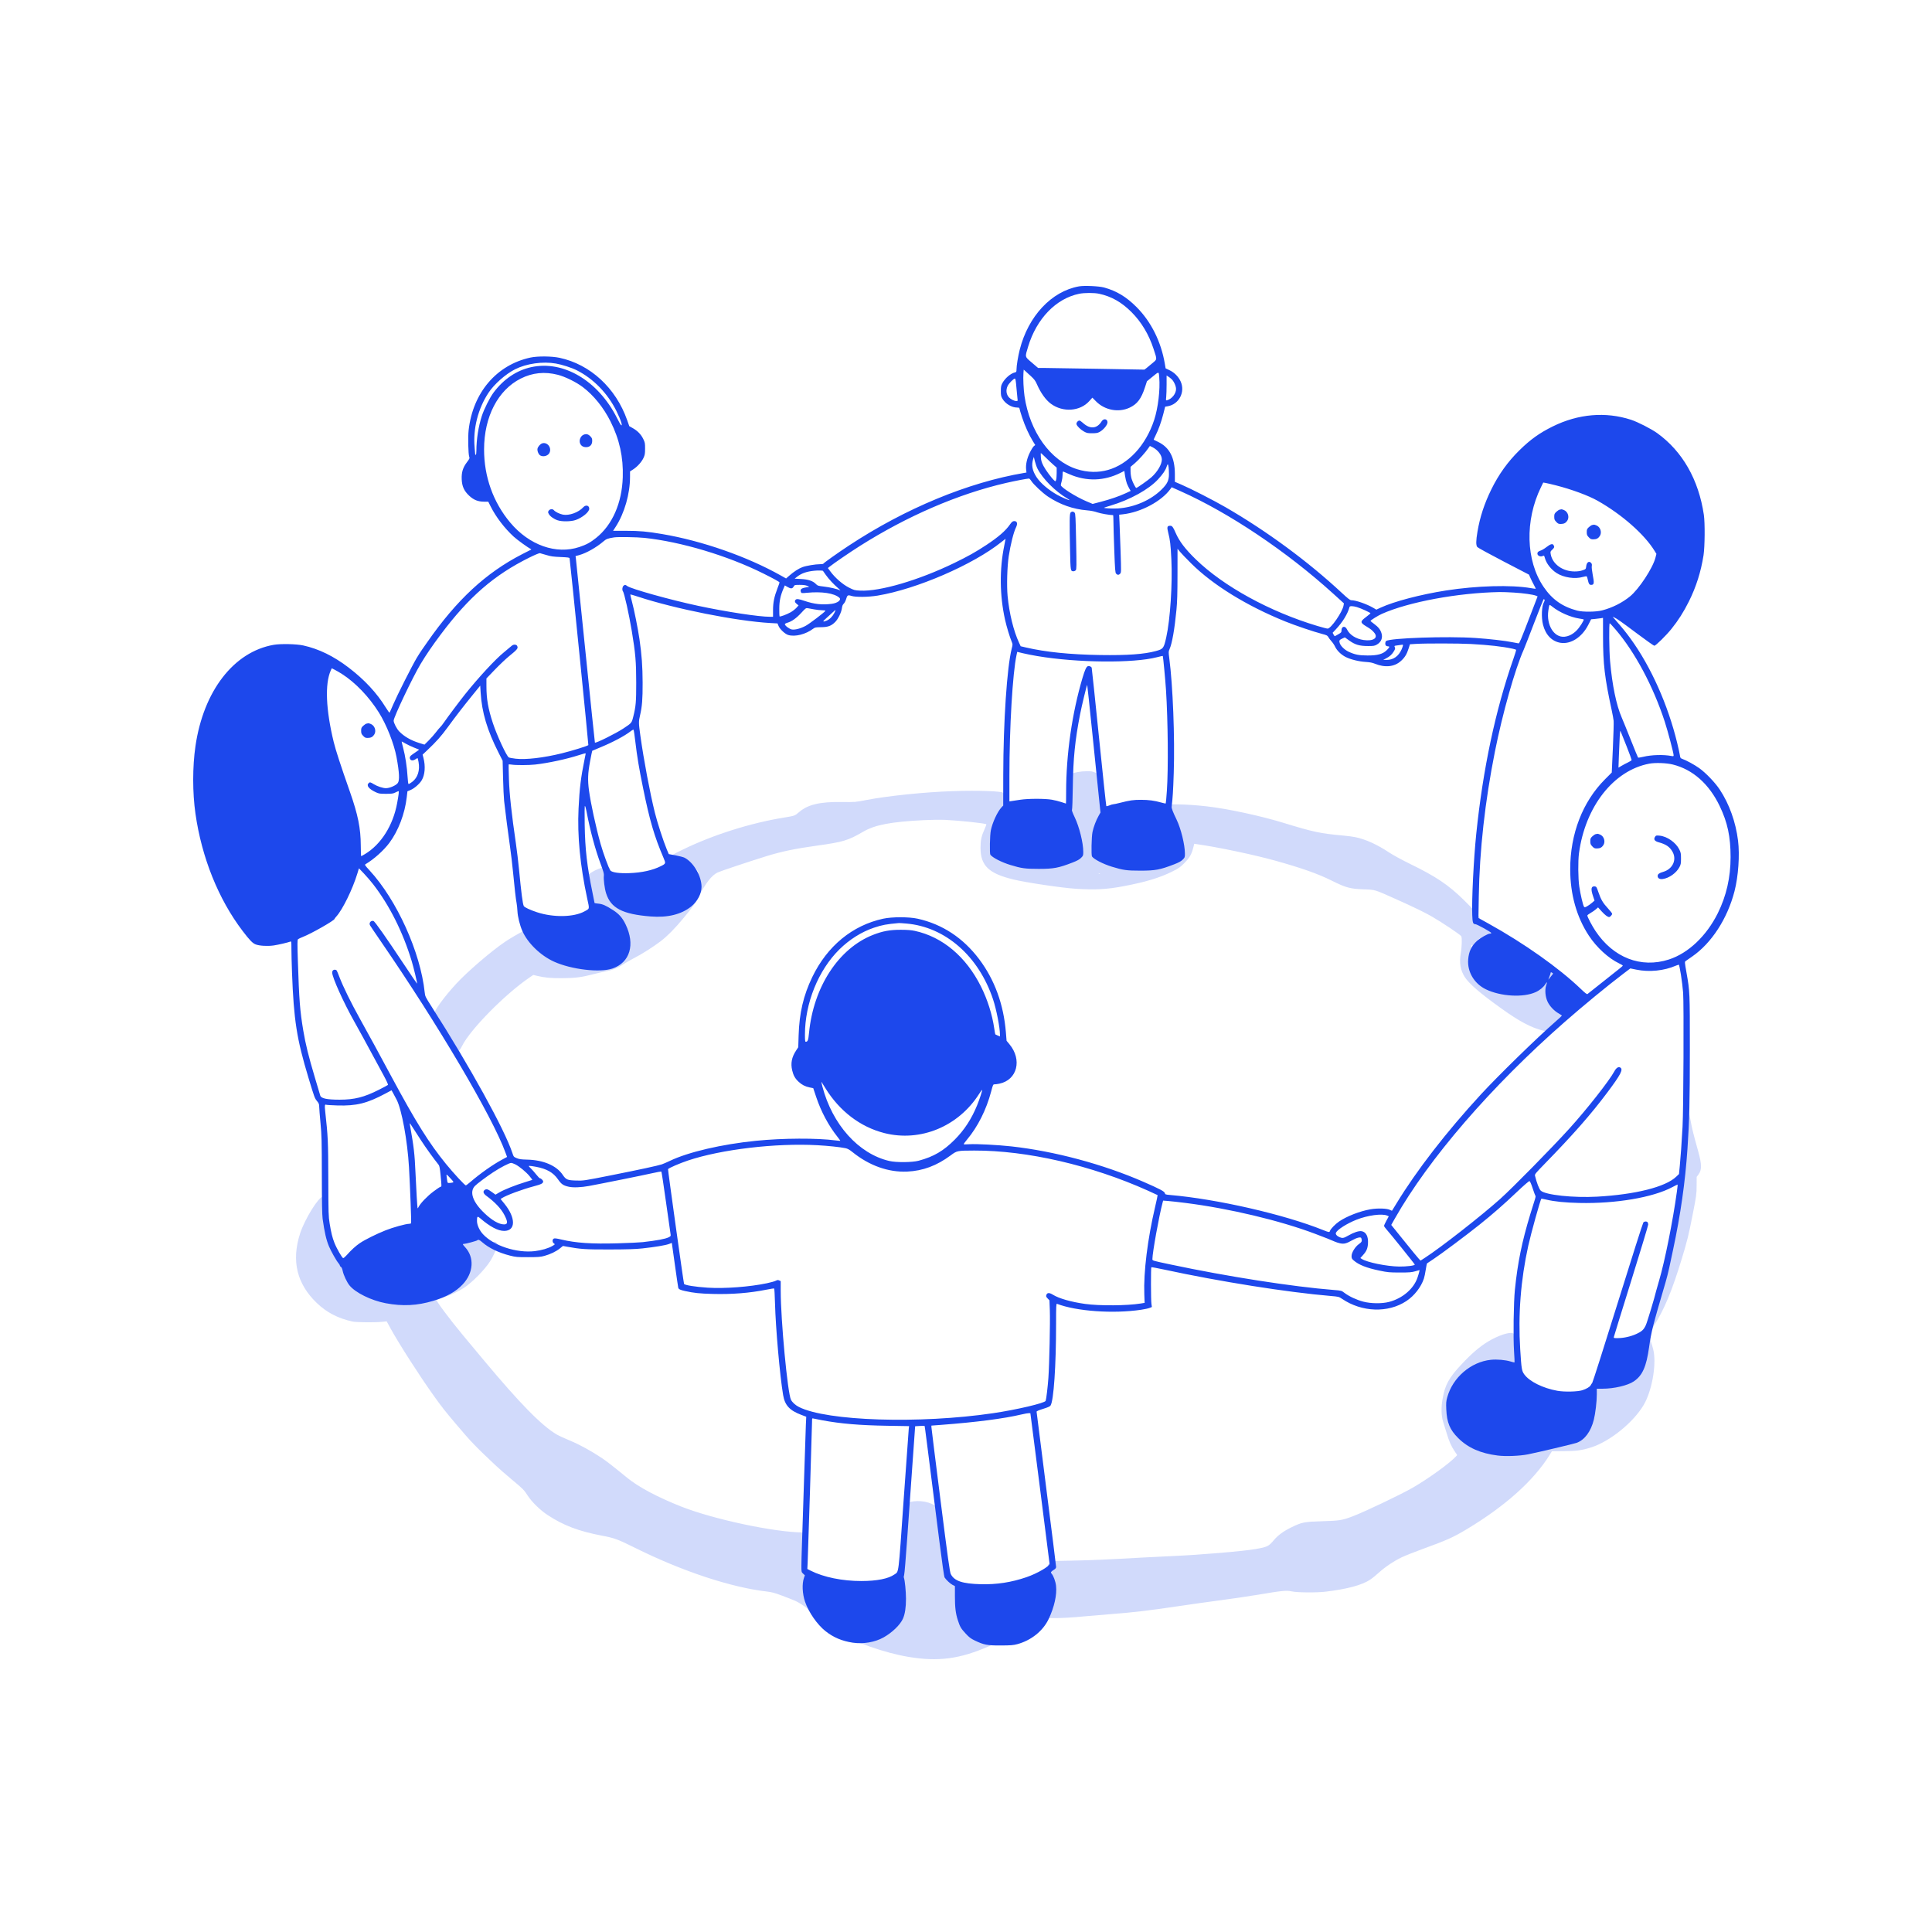
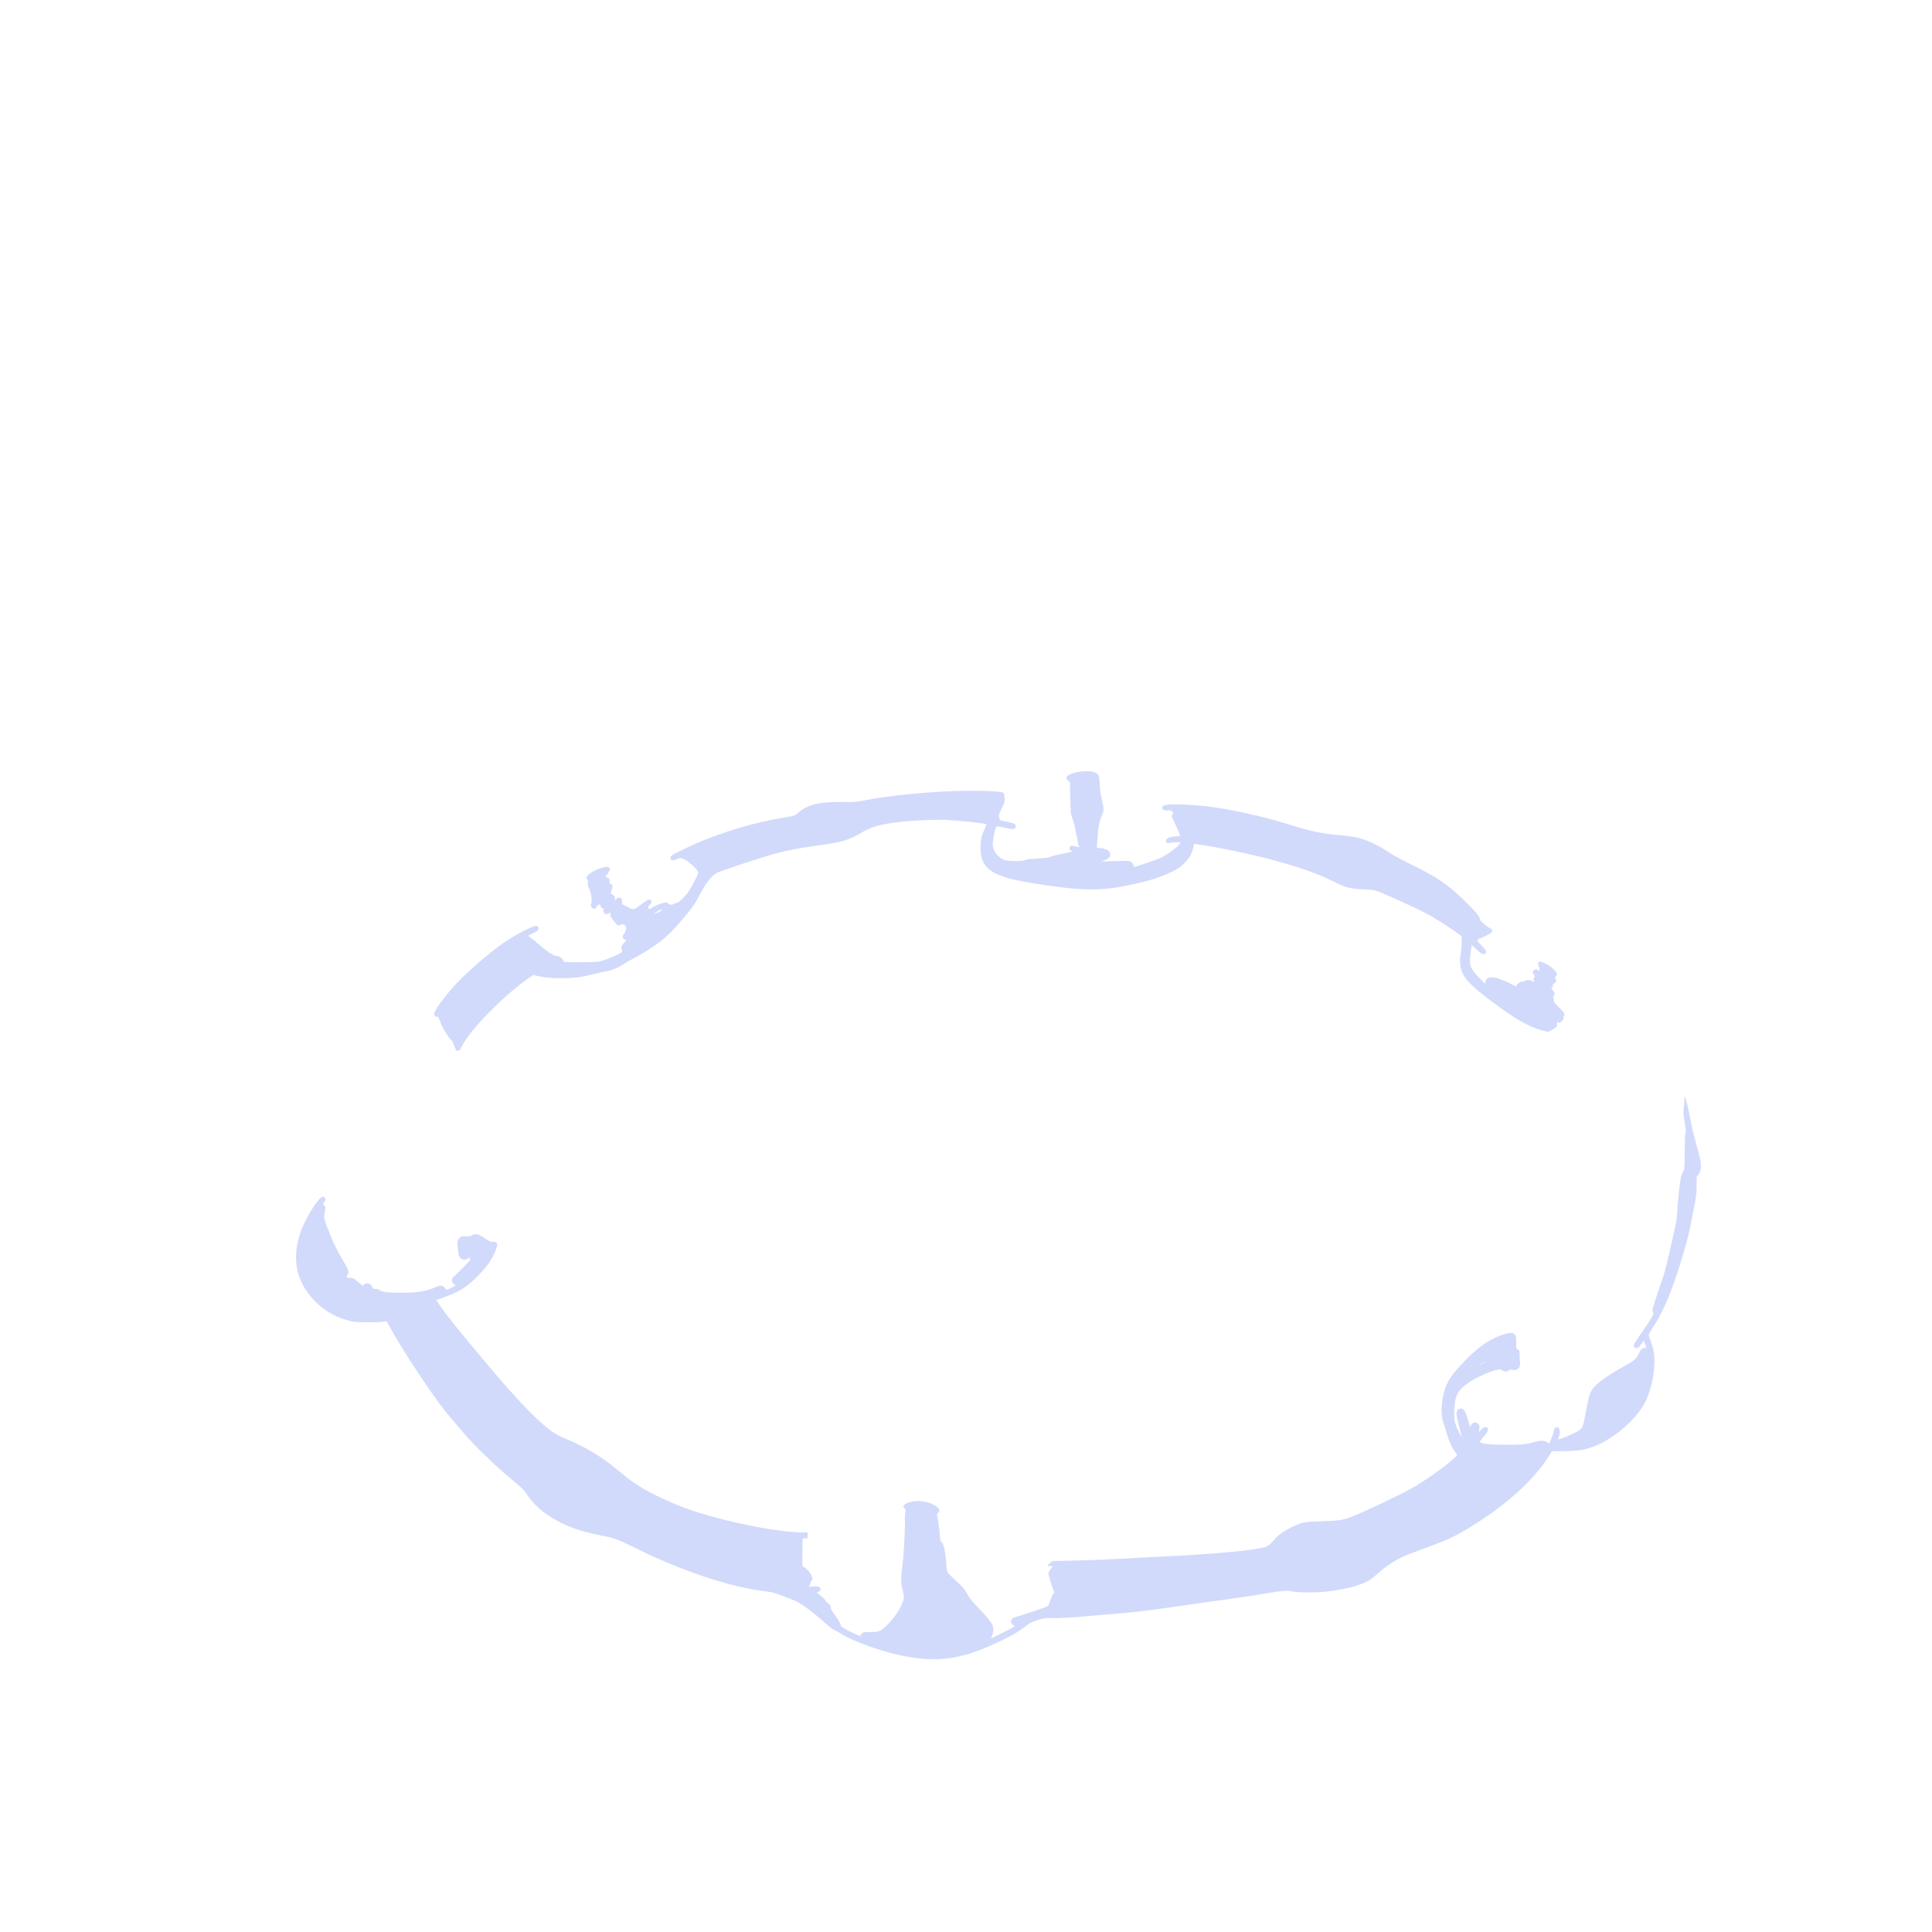
<svg xmlns="http://www.w3.org/2000/svg" width="2500" height="2500" viewBox="0 0 2500 2500" fill="none">
  <path opacity="0.2" fill-rule="evenodd" clip-rule="evenodd" d="M1394.49 999.017C1381.03 1001.77 1376.74 1005.72 1382.21 1010.32L1384.46 1012.21L1385.01 1032.38L1385.56 1052.54L1388.14 1060.19C1389.55 1064.4 1391.23 1071.03 1391.86 1074.92C1392.49 1078.82 1393.34 1082.88 1393.75 1083.96C1394.16 1085.03 1394.49 1087.11 1394.49 1088.58C1394.49 1090.04 1395.04 1092.29 1395.7 1093.57C1396.36 1094.85 1396.78 1096.02 1396.63 1096.17C1396.48 1096.32 1394.2 1095.87 1391.57 1095.17C1386.13 1093.71 1384.32 1094.26 1383.93 1097.51C1383.75 1099.02 1384.2 1099.75 1385.85 1100.62C1388.54 1102.04 1388.8 1101.95 1373.47 1104.97C1366.74 1106.29 1360.2 1107.99 1358.94 1108.75C1357.11 1109.85 1353.82 1110.29 1342.79 1110.91C1332.81 1111.46 1328.27 1112.02 1326.56 1112.9C1322.86 1114.82 1303.58 1114.55 1298.97 1112.52C1291.38 1109.17 1285.91 1102.28 1284.72 1094.59C1284 1089.93 1287.06 1073.12 1289.15 1070.3C1290.06 1069.07 1290.67 1069.11 1299.11 1070.9C1312.18 1073.68 1314.2 1073.4 1314.2 1068.86C1314.2 1066.13 1312.95 1065.5 1303.72 1063.61C1293.62 1061.54 1294.06 1061.75 1292.97 1058.25C1292.02 1055.21 1292.1 1054.92 1296.3 1045.97C1300.07 1037.95 1300.53 1036.46 1300.02 1033.97C1299.7 1032.41 1299.51 1030.25 1299.6 1029.18C1299.69 1028.05 1299.12 1026.66 1298.25 1025.87C1295.81 1023.66 1265.19 1022.65 1233.04 1023.72C1196.64 1024.93 1148.96 1029.82 1121.13 1035.2C1106.72 1037.99 1106.46 1038.01 1089.74 1037.78C1060.55 1037.39 1045.13 1041.08 1033.51 1051.26C1028.61 1055.55 1028.04 1055.75 1014.79 1057.89C971.424 1064.89 922.894 1080.21 883.714 1099.27C869.262 1106.3 867.638 1107.38 867.638 1109.87C867.638 1113.51 870.528 1114.25 875.285 1111.82C879.206 1109.82 881.444 1109.89 885.824 1112.15C893.167 1115.95 903.492 1125.88 903.559 1129.21C903.604 1131.45 894.888 1148.3 890.639 1154.18C885.691 1161.04 877.91 1168.4 875.563 1168.44C874.78 1168.46 873.278 1168.96 872.226 1169.56C869.446 1171.15 865.916 1170.98 864.375 1169.18C862.724 1167.25 861.424 1167.26 855.344 1169.26C850.049 1171 845.497 1173.14 842.3 1175.39C840.313 1176.79 840.268 1176.79 839.167 1175.13C838.129 1173.56 838.23 1173.28 840.61 1171.03C843.676 1168.14 843.926 1165.67 841.276 1164.46C839.141 1163.49 838.024 1164.1 826.877 1172.37C822.238 1175.81 820.327 1176.81 819.135 1176.42C818.264 1176.15 816.864 1175.88 816.023 1175.84C815.182 1175.8 814.044 1175.15 813.494 1174.39C812.945 1173.63 811.869 1173 811.103 1173C810.337 1173 809.283 1172.49 808.759 1171.86C808.235 1171.23 807.161 1170.71 806.372 1170.71C805.166 1170.71 804.935 1170.12 804.935 1167.04C804.935 1165.02 804.523 1162.95 804.018 1162.45C802.546 1160.98 799.876 1161.38 797.416 1163.45C795.347 1165.2 795.17 1165.23 795.532 1163.85C796.246 1161.12 795.128 1158.81 792.532 1157.65C790.986 1156.96 790.14 1156.09 790.326 1155.4C790.492 1154.77 791.15 1152.46 791.789 1150.26C792.871 1146.52 792.856 1146.15 791.559 1144.71C790.795 1143.87 789.767 1143.18 789.274 1143.18C788.721 1143.18 788.502 1142.33 788.702 1140.97C789.15 1137.91 787.707 1135.53 785.41 1135.53C783.122 1135.53 782.962 1133.98 785.054 1132.09C785.895 1131.32 786.583 1130.35 786.583 1129.91C786.583 1129.48 787.328 1128.33 788.239 1127.36C789.648 1125.86 789.764 1125.31 789.02 1123.68C788.307 1122.12 787.602 1121.76 785.209 1121.76C779.175 1121.76 768.201 1126.32 761.659 1131.54C758.917 1133.73 758.039 1137.48 760.087 1138.27C760.825 1138.55 761.018 1139.7 760.767 1142.31C760.507 1145.02 760.827 1146.77 762.001 1149.07C765.365 1155.67 766.46 1164.25 764.777 1170.83C764.388 1172.35 764.671 1173.27 765.91 1174.51C768.049 1176.65 770.622 1176.25 771.895 1173.58C773.019 1171.23 775.17 1169.79 776.375 1170.57C776.813 1170.86 777.404 1172.04 777.687 1173.2C778.034 1174.62 778.697 1175.3 779.73 1175.3C780.981 1175.3 781.172 1175.65 780.779 1177.22C780.146 1179.74 782.239 1182.95 784.52 1182.95C785.467 1182.95 787.008 1182.41 787.942 1181.76C789.934 1180.36 789.81 1180.23 790.024 1184.03C790.121 1185.76 790.721 1187.4 791.446 1187.93C792.136 1188.44 792.701 1189.22 792.701 1189.66C792.701 1190.1 794.228 1192.11 796.094 1194.11L799.487 1197.76L802.466 1196.77C806.422 1195.47 808 1195.88 809.507 1198.6C810.608 1200.58 810.635 1201.23 809.724 1203.88C809.153 1205.53 808.014 1207.75 807.193 1208.79C804.68 1211.99 805.619 1215.84 808.912 1215.84C811.046 1215.84 810.561 1217.16 807.229 1220.42C804.058 1223.53 803.294 1226.53 804.906 1229.55C806.028 1231.65 803.399 1233.61 794.206 1237.53C778.964 1244.04 776.113 1244.72 762.879 1245.02C756.36 1245.16 746.16 1245.19 740.212 1245.09C729.417 1244.9 729.399 1244.9 728.925 1243.01C728.664 1241.97 727.68 1240.71 726.739 1240.22C725.798 1239.73 724.752 1238.86 724.416 1238.29C724.071 1237.7 722.526 1237.25 720.868 1237.25C717.056 1237.25 707.374 1230.98 696.735 1221.61C692.529 1217.91 687.766 1214 686.15 1212.92L683.213 1210.95L689.769 1207.66C694.787 1205.13 696.437 1203.91 696.806 1202.44C697.44 1199.91 695.973 1198.24 693.122 1198.24C688.813 1198.24 667.12 1209.49 653.149 1218.96C635.686 1230.8 604.615 1257.5 590.535 1272.77C574.946 1289.68 561.771 1307.69 561.771 1312.1C561.771 1314.61 563.819 1316.37 565.836 1315.59C566.657 1315.28 567.505 1316.64 569.044 1320.76C572.119 1328.99 577.21 1337.93 582.01 1343.53C584.337 1346.24 586.24 1348.84 586.24 1349.29C586.24 1349.75 586.891 1351.4 587.686 1352.96C588.482 1354.52 589.353 1356.68 589.624 1357.76C590.042 1359.42 590.485 1359.68 592.547 1359.48C594.747 1359.26 595.273 1358.66 598.13 1353.03C608.949 1331.7 653.412 1286.62 684.73 1265.22L690.083 1261.56L694.938 1262.74C704.51 1265.07 712.249 1265.8 726.939 1265.76C743.863 1265.7 752.564 1264.61 767.849 1260.62C773.316 1259.19 780.026 1257.63 782.76 1257.16C791.505 1255.65 799.493 1252.57 805.768 1248.29C809.035 1246.07 815.775 1242.17 820.747 1239.64C830.546 1234.64 844.977 1225.48 854.897 1217.95C863.355 1211.53 873.177 1201.6 884.206 1188.3C896.84 1173.07 899.692 1169.02 904.771 1159.06C913.206 1142.53 921.136 1132.51 928.554 1129C932.484 1127.14 967.23 1115.52 991.132 1108.07C1010.83 1101.93 1029.06 1098.11 1057.28 1094.22C1090.84 1089.59 1097.46 1087.61 1116.71 1076.37C1132.16 1067.35 1152.47 1063.43 1194.92 1061.28C1204.38 1060.8 1217.11 1060.64 1223.21 1060.92C1242 1061.8 1275.56 1065.4 1276.31 1066.63C1276.49 1066.91 1275.46 1069.73 1274.03 1072.88C1270.01 1081.75 1268.79 1087.35 1268.78 1096.9C1268.75 1120.21 1279.44 1130.43 1311.91 1138.17C1328.6 1142.15 1373.67 1148.85 1391.82 1150.04C1417.13 1151.71 1432.45 1150.87 1454.9 1146.56C1482.72 1141.22 1500.06 1136.01 1516.01 1128.19C1525.27 1123.64 1526.86 1122.55 1532.45 1116.91C1539.21 1110.1 1541.93 1105.43 1544.05 1097.01L1545.34 1091.87L1548.87 1092.37C1576.1 1096.21 1623.19 1106.14 1650.66 1113.82C1684.67 1123.34 1705.44 1130.69 1722.92 1139.38C1741.64 1148.69 1746.67 1150.08 1764.21 1150.79C1780.19 1151.43 1777.86 1150.73 1806.27 1163.42C1828.64 1173.42 1843.78 1180.76 1852.91 1186.04C1866.64 1193.98 1889.37 1209.24 1890.94 1211.56C1891.96 1213.06 1891.56 1226.67 1890.3 1233.37C1888.02 1245.5 1889.72 1255.61 1895.54 1264.48C1901.24 1273.18 1915.47 1285.4 1942.47 1304.77C1966.06 1321.7 1981.16 1329.72 1996.88 1333.67L2003.55 1335.34L2009.14 1332.06C2013.51 1329.5 2014.68 1328.44 2014.54 1327.19C2014.31 1325.21 2015.29 1322.15 2016.14 1322.15C2016.49 1322.15 2016.96 1322.65 2017.2 1323.27C2017.53 1324.11 2018.41 1323.64 2020.8 1321.34C2023.11 1319.12 2023.76 1318.03 2023.2 1317.35C2022.65 1316.69 2022.74 1315.96 2023.5 1314.92C2025.5 1312.18 2024.66 1310.64 2017.27 1303.46C2010.86 1297.24 2010.03 1296.13 2010.46 1294.41C2010.73 1293.34 2010.58 1291.78 2010.13 1290.94C2009.51 1289.78 2009.59 1289.2 2010.45 1288.48C2012.29 1286.95 2011.77 1283.98 2009.22 1281.43C2007.21 1279.41 2007.04 1278.97 2008.08 1278.39C2008.76 1278.01 2009.29 1276.72 2009.29 1275.45C2009.29 1273.97 2009.68 1273.2 2010.42 1273.2C2011.04 1273.2 2012.14 1272.29 2012.86 1271.19C2014.08 1269.33 2014.08 1269.02 2012.95 1267.04C2011.8 1265.03 2011.81 1264.82 2013.18 1263.58C2013.98 1262.85 2014.64 1261.37 2014.64 1260.29C2014.64 1257.44 2007.01 1250.48 1999.97 1246.91C1993.27 1243.5 1990.68 1243.44 1990.31 1246.67C1990.17 1247.85 1990.48 1249.32 1990.98 1249.93C1991.49 1250.54 1991.98 1252.21 1992.06 1253.64L1992.22 1256.23L1989.71 1255.03C1987.42 1253.94 1987.04 1253.95 1985.25 1255.12C1982.88 1256.67 1982.76 1258.55 1984.85 1261.21C1986.32 1263.08 1986.34 1263.32 1985.18 1265.09C1984.26 1266.5 1984.14 1267.35 1984.74 1268.46C1985.91 1270.65 1984.98 1270.98 1982.28 1269.34C1979.73 1267.79 1974.82 1267.96 1972.66 1269.67C1972.07 1270.14 1970.9 1270.41 1970.07 1270.26C1967.86 1269.89 1963.41 1272.54 1962.91 1274.54C1962.67 1275.48 1962.06 1276.26 1961.54 1276.26C1961.03 1276.26 1957.9 1274.71 1954.58 1272.82C1951.26 1270.93 1947.33 1269.15 1945.85 1268.88C1944.37 1268.6 1941.64 1267.56 1939.79 1266.58C1937.21 1265.21 1935.2 1264.78 1931.26 1264.78C1925.3 1264.78 1923.36 1265.94 1922.25 1270.14L1921.55 1272.82L1913.94 1265.17C1902.77 1253.94 1900.78 1248.73 1902.66 1235.74C1903.24 1231.73 1903.81 1227.13 1903.93 1225.5L1904.15 1222.54L1910.38 1228.29C1917.12 1234.51 1918.93 1235.49 1921.32 1234.21C1924.45 1232.53 1923.32 1229.7 1917 1223.34C1911.21 1217.51 1911.14 1217.4 1912.53 1215.86C1913.31 1215.01 1914.32 1214.3 1914.78 1214.3C1916.54 1214.28 1928.68 1208.16 1929.88 1206.68C1931.65 1204.52 1930.79 1202.1 1927.8 1200.85C1926.42 1200.28 1923.07 1197.92 1920.36 1195.61C1916.61 1192.43 1915.3 1190.79 1914.93 1188.81C1914.29 1185.41 1907.85 1177.95 1893.36 1163.8C1874.17 1145.07 1858.01 1134.21 1826.15 1118.64C1814.17 1112.78 1802.78 1106.6 1797.48 1103.07C1782.08 1092.83 1767.01 1085.99 1753.89 1083.29C1750.73 1082.64 1743.85 1081.72 1738.6 1081.25C1708.5 1078.55 1699.75 1076.7 1660.98 1064.81C1630.94 1055.61 1588.55 1046.48 1561.57 1043.41C1534.29 1040.31 1508.28 1039.97 1505.28 1042.69C1501.7 1045.93 1504.87 1049.2 1511 1048.58C1514.51 1048.22 1515.13 1048.39 1516.78 1050.16C1518.51 1052.02 1518.54 1052.23 1517.35 1053.55C1516.65 1054.32 1516.08 1055.39 1516.08 1055.91C1516.08 1056.43 1517.95 1060.71 1520.24 1065.41C1522.53 1070.11 1525.06 1075.72 1525.86 1077.87L1527.32 1081.79L1521.23 1082.3C1511.51 1083.11 1507.36 1085.53 1509.1 1089.36C1509.9 1091.11 1510.32 1091.28 1512.85 1090.86C1519.1 1089.83 1527.55 1089.46 1527.55 1090.2C1527.55 1093.09 1512.43 1104.93 1502.7 1109.67C1497.19 1112.35 1468.05 1122.3 1467.63 1121.65C1467.54 1121.5 1467.13 1120.38 1466.73 1119.16C1466.32 1117.94 1465.05 1116.24 1463.9 1115.38C1461.58 1113.66 1459.89 1113.61 1436.55 1114.49L1424.7 1114.93L1428.74 1113.48C1434.3 1111.49 1436.55 1109.23 1436.55 1105.63C1436.55 1103.38 1436.05 1102.36 1434.2 1100.8C1432.9 1099.71 1431.03 1098.82 1430.04 1098.82C1429.04 1098.82 1428.02 1098.47 1427.76 1098.05C1427.5 1097.63 1425.38 1097.29 1423.04 1097.29C1419.73 1097.29 1418.89 1097.05 1419.21 1096.22C1419.44 1095.63 1419.84 1090.55 1420.11 1084.94C1420.72 1072.36 1422.8 1061.54 1425.84 1055.12C1428.69 1049.08 1428.7 1047.11 1425.92 1035.68C1424.41 1029.46 1423.54 1023.48 1423.2 1016.98C1422.49 1003.24 1422.05 1001.98 1417.2 999.721C1413.88 998.174 1412.11 997.882 1406.35 997.937C1402.56 997.972 1397.23 998.458 1394.49 999.017ZM1423.34 1130.64C1423.09 1130.89 1422.43 1130.92 1421.88 1130.7C1421.27 1130.45 1421.45 1130.27 1422.34 1130.23C1423.15 1130.2 1423.6 1130.38 1423.34 1130.64ZM855.825 1178.31C855.086 1179.13 852.382 1180.51 849.816 1181.38C844.476 1183.18 844.785 1182.5 850.816 1179.17C855.807 1176.42 857.854 1176.07 855.825 1178.31ZM2179.58 1419.95C2179.83 1420.95 2179.61 1426.11 2179.08 1431.43C2178.16 1440.66 2178.2 1441.58 2180.07 1452.49C2181.64 1461.67 2181.84 1464.21 2181.11 1465.49C2180.47 1466.61 2180.13 1474.02 2179.99 1490.29C2179.82 1509.6 2179.6 1513.68 2178.65 1514.62C2178.03 1515.25 2177.51 1516.17 2177.51 1516.66C2177.51 1517.16 2176.99 1518.55 2176.36 1519.75C2175.74 1520.96 2174.9 1524.05 2174.5 1526.64C2172.94 1536.69 2170.6 1560.07 2170.28 1568.81C2170 1576.5 2169.2 1581.26 2165.35 1598.25C2155.35 1642.31 2153.96 1647.73 2149.39 1660.21C2146.85 1667.15 2143.35 1677.64 2141.61 1683.53C2139.87 1689.42 2138.32 1694.63 2138.16 1695.1C2138 1695.57 2138.36 1696.9 2138.95 1698.04C2139.94 1699.95 2139.86 1700.41 2137.97 1703.68C2135.82 1707.42 2125.5 1722.89 2118.29 1733.2C2112.85 1740.98 2112.77 1744.34 2118.03 1744.34C2119.77 1744.34 2120.77 1743.49 2123.42 1739.77C2125.2 1737.26 2126.86 1735.19 2127.1 1735.18C2127.5 1735.16 2130.11 1742.67 2130.11 1743.83C2130.11 1744.11 2129.16 1744.34 2128 1744.35C2124.93 1744.38 2122.94 1746.37 2120.24 1752.13C2117.22 1758.56 2114.3 1761.09 2102.78 1767.25C2085.36 1776.56 2067.55 1788.86 2062.55 1795.05C2057.11 1801.76 2056.12 1804.94 2051.34 1830.87C2048.8 1844.7 2047.88 1847.27 2044.49 1850.13C2040.23 1853.72 2016.14 1864.06 2016.18 1862.29C2016.19 1861.99 2016.69 1860.36 2017.29 1858.68C2019.8 1851.72 2017.96 1846.02 2013.56 1847.12C2012.17 1847.47 2011.43 1848.38 2010.86 1850.46C2010.42 1852.04 2010.06 1853.78 2010.06 1854.34C2010.06 1854.9 2008.81 1858.25 2007.29 1861.79L2004.52 1868.23L2002.26 1866.32C1999.13 1863.69 1992.44 1863.7 1984.27 1866.35C1975.6 1869.16 1963.55 1870 1940.59 1869.37C1926.4 1868.99 1920.67 1868.56 1919.18 1867.78C1918.06 1867.2 1916.35 1866.72 1915.38 1866.72C1913.82 1866.71 1914.25 1865.94 1919.08 1860.07C1926.4 1851.19 1927.32 1848.35 1923.35 1846.85C1921.29 1846.07 1919.33 1847.1 1916.2 1850.58L1913.73 1853.33L1914.21 1848.9C1914.63 1844.97 1914.49 1844.27 1912.91 1842.59C1909.65 1839.11 1904.98 1840.41 1903.13 1845.31C1902.47 1847.05 1902.3 1846.82 1901.12 1842.62C1898.28 1832.52 1896 1826.33 1894.54 1824.77C1892.23 1822.29 1889.47 1821.88 1887.07 1823.67C1883.89 1826.03 1884 1830.25 1887.58 1843.59C1890.68 1855.13 1891.55 1859.06 1891.01 1859.06C1890.84 1859.06 1888.99 1855.53 1886.89 1851.22C1884.32 1845.92 1882.8 1841.63 1882.23 1838.02C1881.19 1831.34 1881.81 1817.65 1883.51 1810.25C1886 1799.4 1894.84 1790.94 1913.32 1781.74C1923.85 1776.49 1932.35 1773.33 1938.74 1772.28C1941.38 1771.84 1942.34 1772.03 1944 1773.34C1946.57 1775.36 1949.64 1775.37 1952.19 1773.36C1953.96 1771.98 1954.53 1771.9 1957.14 1772.68C1962.88 1774.4 1967.84 1769.58 1966.92 1763.17C1966.67 1761.43 1966.43 1757.16 1966.38 1753.68C1966.28 1747.56 1966.21 1747.3 1964.16 1746.24C1962.04 1745.15 1962.03 1745.1 1961.97 1736.98C1961.91 1728.27 1961.28 1726.6 1957.53 1725.16C1952.83 1723.37 1938.32 1728.26 1925.63 1735.91C1914.81 1742.44 1904.48 1751.28 1891.55 1765.07C1874.61 1783.14 1869.77 1792.02 1866.58 1810.88C1864.68 1822.11 1864.98 1832.07 1867.46 1839.94C1868.58 1843.52 1870.65 1850.23 1872.06 1854.86C1875.28 1865.46 1877.76 1871.07 1882.13 1877.66L1885.59 1882.87L1883.78 1884.82C1875.63 1893.62 1848.76 1913.06 1828.44 1924.86C1813.49 1933.55 1766.84 1955.81 1750.57 1962.03C1736.94 1967.24 1733.29 1967.83 1711.07 1968.46C1687.57 1969.13 1684.71 1969.7 1670.92 1976.42C1661.09 1981.22 1653.79 1986.53 1648.62 1992.65C1641.52 2001.04 1640.26 2001.67 1625.17 2004.39C1609.46 2007.23 1551.98 2012.08 1516.46 2013.57C1505.95 2014.01 1488.57 2014.88 1477.84 2015.49C1434.34 2017.99 1412 2018.96 1387.62 2019.43L1362.02 2019.93L1358.4 2022.79C1354.49 2025.88 1354.74 2026.56 1359.77 2026.56C1361.2 2026.56 1362.38 2026.71 1362.38 2026.9C1362.38 2027.08 1361.35 2028.36 1360.09 2029.74C1356.75 2033.4 1355.85 2036.66 1357.35 2039.68C1358.01 2041.01 1358.56 2042.59 1358.56 2043.2C1358.56 2043.81 1359.82 2048.02 1361.36 2052.54L1364.16 2060.77L1362.61 2062.98C1361.76 2064.19 1360.07 2068.07 1358.85 2071.59C1356.72 2077.76 1356.52 2078.05 1353.2 2079.5C1349.41 2081.15 1319.53 2091.04 1314.43 2092.33C1310.77 2093.25 1309.06 2094.68 1308.39 2097.37C1307.83 2099.6 1309.84 2103.05 1312.04 2103.62C1313.42 2103.98 1313.36 2104.14 1311.39 2105.5C1308.91 2107.22 1283.63 2119.87 1282.68 2119.87C1282.34 2119.87 1282.81 2118.41 1283.72 2116.62C1285.82 2112.52 1285.96 2106.06 1284.03 2102.28C1281.86 2098.03 1274.89 2089.69 1264.53 2078.94C1256.89 2071.02 1254.24 2067.67 1251.5 2062.5C1248 2055.9 1246.39 2054.08 1233.51 2042.24C1226.12 2035.45 1224.75 2033.09 1224.72 2027.16C1224.71 2022.75 1222.96 2008.65 1221.65 2002.31C1221.13 1999.83 1220.01 1997.46 1218.69 1996.04C1216.74 1993.95 1216.53 1993.12 1216.08 1985.88C1215.82 1981.54 1214.87 1973.74 1213.99 1968.55L1212.39 1959.1L1213.97 1957.41C1216.21 1955.03 1215.95 1952.84 1213.16 1950.49C1204.8 1943.45 1189.7 1940.52 1177.68 1943.6C1170.06 1945.55 1166.81 1949.28 1170.47 1951.85C1172.02 1952.93 1172.07 1953.29 1171.33 1958.05C1170.9 1960.82 1170.73 1964.22 1170.95 1965.6C1171.45 1968.65 1169.98 2003.23 1168.89 2014.32C1168.45 2018.74 1167.55 2027.43 1166.88 2033.63C1165.57 2045.75 1165.78 2049.47 1168.29 2058.61C1169.26 2062.17 1169.72 2065.66 1169.51 2067.89C1168.74 2075.84 1159.21 2091.57 1149.06 2101.63C1139.52 2111.09 1137.86 2111.84 1126.37 2111.84C1118.31 2111.84 1116.87 2112.03 1115.47 2113.3C1114.59 2114.1 1113.86 2115.22 1113.86 2115.78C1113.86 2117.5 1111.97 2116.98 1103.75 2113.02C1090.75 2106.74 1087.86 2104.84 1087.86 2102.58C1087.86 2101.44 1086.18 2098.24 1083.85 2094.96C1075.64 2083.4 1074.86 2082.06 1074.86 2079.53C1074.86 2077.48 1074.32 2076.65 1071.85 2074.93C1070.19 2073.78 1068.41 2071.85 1067.9 2070.65C1067.38 2069.44 1064.55 2066.71 1061.57 2064.53C1057.38 2061.49 1056.51 2060.55 1057.68 2060.33C1059.79 2059.95 1061.86 2057.94 1061.86 2056.29C1061.86 2053.51 1058.51 2052.3 1052.26 2052.83L1046.54 2053.31L1047.7 2051.07C1048.34 2049.83 1048.86 2048.33 1048.86 2047.73C1048.86 2047.13 1049.38 2046.21 1050.01 2045.68C1051.85 2044.15 1051.35 2040.38 1048.77 2036.36C1046.18 2032.31 1040.83 2027.33 1039.09 2027.33C1038.16 2027.33 1038.04 2024.49 1038.27 2008.97L1038.54 1990.62L1041.79 1990.61L1045.04 1990.61V1986.79V1982.97L1039.12 1982.96C1002.6 1982.91 922.892 1965.93 881.02 1949.28C850.098 1936.98 826.194 1924.22 811.342 1912.08C792.663 1896.81 785.003 1890.85 778.377 1886.43C764.88 1877.43 749.382 1868.97 737.301 1864.01C730.763 1861.33 723.262 1857.88 720.632 1856.35C701.073 1844.96 672.76 1816.15 625.947 1760.02C616.475 1748.66 604.417 1734.2 599.152 1727.89C582.852 1708.36 563.897 1683.02 564.887 1682.09C565.066 1681.93 568.946 1680.54 573.51 1679.02C583.114 1675.82 593.753 1670.83 600.557 1666.32C611.32 1659.2 627.191 1643.04 634.221 1632.05C637.683 1626.63 641.764 1617.91 642.947 1613.39C643.798 1610.14 643.747 1609.64 642.426 1608.18C641.306 1606.94 640.403 1606.66 638.589 1607C635.88 1607.51 632.88 1606.26 627.181 1602.23C619.305 1596.67 614.81 1595.77 610.056 1598.78C609.039 1599.43 606.709 1599.88 604.703 1599.82C602.75 1599.77 600.372 1599.7 599.419 1599.67C596.812 1599.6 593.899 1601.86 592.601 1604.97C591.612 1607.34 591.575 1608.81 592.349 1615.04C593.608 1625.2 593.676 1625.46 595.723 1627.84C597.998 1630.48 602.776 1630.8 605.342 1628.48C606.739 1627.21 607.084 1627.16 607.686 1628.11C608.075 1628.73 608.397 1629.65 608.404 1630.17C608.416 1631.12 595.207 1644.74 588.343 1650.86C585.392 1653.49 584.711 1654.58 584.711 1656.64C584.711 1659.28 587.231 1662.48 589.348 1662.52C591.104 1662.56 588.001 1664.67 582.498 1667.19C579.809 1668.41 577.554 1669.32 577.487 1669.21C575.626 1666.01 574.349 1664.77 572.16 1664.05C569.825 1663.28 568.901 1663.42 564.678 1665.2C550.467 1671.17 541.18 1672.73 519.714 1672.77C501.625 1672.81 493.225 1671.8 490.986 1669.33C490.037 1668.27 488.637 1667.85 486.104 1667.85C482.722 1667.85 482.505 1667.72 481.56 1665.11C479.824 1660.31 473.219 1659.09 470.229 1663.02C469.416 1664.1 468.726 1663.71 464.635 1659.92C458.632 1654.37 456.06 1653.04 452.25 1653.55C448.698 1654.03 447.794 1652.75 449.663 1649.9C451.986 1646.35 451.245 1643.54 445.424 1633.79C437.146 1619.94 432.235 1610.3 428.29 1600.17C426.325 1595.12 424.203 1589.98 423.572 1588.75C422.943 1587.53 421.665 1583.74 420.732 1580.34C419.196 1574.75 419.13 1573.76 420.022 1569.95C421.436 1563.92 421.304 1561.5 419.452 1559.53L417.831 1557.81L419.452 1555.75C422.133 1552.34 421.225 1548.54 417.73 1548.54C412.28 1548.54 394.118 1577.97 388.233 1596.34C376.935 1631.6 384.1 1661.27 409.898 1686.04C422.632 1698.27 437.317 1705.92 455.864 1710C461.079 1711.14 484.44 1711.42 494.173 1710.45L500.367 1709.83L505.365 1718.96C516.119 1738.58 542.643 1779.95 560.664 1805.2C572.209 1821.38 575.019 1824.95 591.255 1844.14C609.616 1865.84 615.425 1871.87 642.061 1896.89C646.057 1900.65 655.175 1908.6 662.325 1914.56C677.158 1926.93 677.949 1927.73 683.013 1935.55C688.171 1943.5 698.995 1954.08 708.205 1960.17C728.98 1973.91 748.734 1981.42 779.319 1987.21C794.982 1990.17 799.565 1991.86 821.848 2002.94C882.83 2033.25 946.012 2054.16 992.662 2059.48C998.845 2060.19 1002.65 2061.24 1012.54 2064.97C1019.27 2067.51 1026.6 2070.39 1028.82 2071.37C1037.65 2075.27 1052.83 2086.61 1069.51 2101.78C1073.51 2105.41 1077.97 2108.78 1079.42 2109.27C1080.88 2109.75 1083.8 2111.26 1085.92 2112.62C1105.15 2124.91 1144.61 2138.76 1175.17 2143.93C1214.02 2150.52 1242.22 2146.78 1280.18 2130.01C1305.12 2118.99 1315.97 2113.03 1328.02 2103.72C1332.95 2099.91 1335.1 2098.84 1342.55 2096.47C1351.01 2093.79 1351.63 2093.71 1362 2093.83C1372.96 2093.97 1386.56 2093.18 1407.49 2091.19C1414.01 2090.57 1426.23 2089.54 1434.64 2088.91C1466 2086.52 1486.94 2084.07 1526.4 2078.16C1541.54 2075.9 1565.85 2072.48 1580.43 2070.57C1595.01 2068.65 1616.09 2065.54 1627.28 2063.66C1659.38 2058.25 1664.69 2057.72 1671.43 2059.24C1678.46 2060.83 1703.82 2061.03 1715.66 2059.58C1743.43 2056.2 1762.02 2051.2 1772.85 2044.2C1775.37 2042.56 1780.31 2038.58 1783.82 2035.34C1791.79 2028 1803.7 2019.98 1813.81 2015.14C1818.08 2013.1 1829.82 2008.43 1839.91 2004.76C1872.5 1992.9 1880.56 1989.29 1898.41 1978.54C1947.93 1948.73 1984.4 1916.03 2005.11 1882.87L2008.2 1877.92L2023.47 1877.8C2040.26 1877.66 2047.19 1876.7 2059.19 1872.84C2083.51 1865.03 2113.81 1840.43 2127.05 1817.76C2137.12 1800.51 2143.11 1769.02 2140 1749.69C2139.29 1745.29 2136.54 1736.2 2133.85 1729.35C2132.95 1727.06 2133.16 1726.59 2139.65 1716.43C2153.45 1694.81 2163.62 1670.4 2176.46 1628.08C2183.38 1605.3 2185.26 1597.58 2190.65 1569.95C2195.07 1547.31 2195.36 1545.17 2195.42 1534.39L2195.49 1522.92L2197.91 1519.64C2202.23 1513.78 2202.16 1506.75 2197.63 1490.45C2190.91 1466.28 2189.57 1460.82 2187.04 1447.2C2184.06 1431.26 2181.62 1421.47 2180.1 1419.44C2179.23 1418.28 2179.17 1418.34 2179.58 1419.95ZM1921.35 1763.46C1920.72 1763.87 1919.86 1764.2 1919.44 1764.2C1919.02 1764.2 1919.19 1763.87 1919.82 1763.46C1920.45 1763.05 1921.31 1762.72 1921.73 1762.72C1922.15 1762.72 1921.98 1763.05 1921.35 1763.46ZM1917.53 1764.99C1916.9 1765.4 1916.04 1765.73 1915.62 1765.73C1915.2 1765.73 1915.37 1765.4 1916 1764.99C1916.63 1764.58 1917.49 1764.25 1917.91 1764.25C1918.33 1764.25 1918.16 1764.58 1917.53 1764.99Z" fill="#1D48EC" />
-   <path fill-rule="evenodd" clip-rule="evenodd" d="M1396.14 370.57C1360.56 376.968 1330.53 409.092 1319.52 452.518C1317.34 461.129 1315.35 473.351 1315.35 478.214C1315.34 481.114 1315.12 481.5 1313.24 481.937C1307.63 483.238 1300.36 489.53 1296.86 496.126C1295.42 498.843 1295.1 500.644 1295.09 505.953C1295.08 511.677 1295.33 512.882 1297.18 516.031C1300.99 522.507 1309.12 527.369 1316.14 527.369C1318.31 527.369 1319.17 527.69 1319.17 528.511C1319.17 529.14 1320.71 534.352 1322.6 540.094C1326.21 551.053 1331.44 562.625 1336.56 570.935L1339.61 575.878L1337.81 577.293C1336.82 578.072 1334.46 581.871 1332.56 585.736C1328.78 593.432 1327.08 601.419 1327.83 607.823L1328.26 611.446L1325.44 611.924C1252.63 624.239 1171.57 657.818 1098.56 705.907C1084.15 715.398 1065.82 728.395 1065.42 729.401C1065.28 729.758 1063.39 730.053 1061.22 730.055C1055.22 730.062 1043.14 732.073 1038.37 733.859C1033.39 735.722 1027.31 739.657 1021.4 744.84L1017.18 748.539L1010.46 744.749C966.982 720.235 908.663 699.847 856.924 691.073C837.18 687.724 827.872 686.892 809.845 686.863L793.352 686.837L796.734 681.609C808.054 664.105 815.249 639.033 815.249 617.089V610.018L819.264 607.434C824.736 603.91 830.235 597.81 832.68 592.548C834.447 588.743 834.714 587.175 834.73 580.509C834.747 573.413 834.567 572.477 832.304 567.889C829.423 562.049 824.997 557.499 818.787 553.995L814.296 551.461L811.46 543.43C796.793 501.907 763.753 471.505 724.05 462.999C713.908 460.827 695.712 460.674 686.403 462.684C642.557 472.147 611.932 508.046 606.43 556.433C605.408 565.416 605.891 587.651 607.18 591.031C607.899 592.917 607.61 593.61 604.265 598.031C598.933 605.078 597.057 611.2 597.453 620.26C597.856 629.478 600.576 635.4 607.246 641.577C613.02 646.923 618.484 649.11 626.239 649.178L631.837 649.228L634.937 655.412C641.687 668.876 652.836 683.486 664.672 694.372C669.315 698.644 683.313 708.744 687.02 710.498C687.675 710.808 687.621 711.069 686.825 711.426C686.217 711.699 681.227 714.233 675.738 717.058C628.591 741.32 591.139 776.035 552.917 830.904C551.052 833.581 548.044 837.883 546.231 840.464C544.418 843.046 541.23 848.016 539.147 851.508C533.289 861.332 513.861 899.799 508.939 911.316C506.513 916.995 504.326 921.886 504.08 922.185C503.833 922.483 501.62 919.457 499.16 915.46C487.587 896.654 471.724 879.604 451.162 863.872C431.767 849.034 412.455 839.615 392.388 835.208C383.568 833.271 363.142 832.837 354.184 834.395C302.446 843.394 263.256 894.17 252.9 965.62C249.031 992.313 249.034 1025.59 252.907 1052.81C260.994 1109.64 282.651 1163.55 313.879 1204.58C323.094 1216.69 326.887 1220.59 330.904 1222.1C335.873 1223.97 346.342 1224.56 354.223 1223.41C360.142 1222.54 372.691 1219.62 375.756 1218.39C376.99 1217.89 377.094 1218.64 377.096 1228.07C377.097 1233.69 377.438 1247.4 377.856 1258.55C380.165 1320.25 383.928 1344.29 399.166 1394.69C406.974 1420.51 407.182 1421.08 410.367 1424.97C412.593 1427.68 413.034 1428.83 413.039 1431.92C413.041 1433.95 413.796 1443.53 414.714 1453.2C416.223 1469.08 416.393 1475.62 416.459 1520.51C416.511 1555.67 416.813 1572.24 417.487 1577.11C419.926 1594.7 422.144 1604.31 425.756 1612.95C428.254 1618.92 435.357 1631.5 437.871 1634.4C438.93 1635.62 439.797 1637.07 439.797 1637.62C439.797 1638.17 440.41 1638.95 441.161 1639.35C442.018 1639.81 442.866 1641.74 443.446 1644.54C444.566 1649.97 448.8 1659.01 452.202 1663.25C459.805 1672.71 480.29 1682.81 499.059 1686.36C520.975 1690.49 539.842 1689.55 560.615 1683.28C578.014 1678.03 590 1671.34 598.743 1661.99C612.816 1646.95 614.095 1627.13 601.852 1613.85C598.453 1610.16 598.252 1609.61 600.294 1609.61C602.509 1609.61 616.721 1605.79 617.544 1604.98C618.88 1603.65 620.367 1604.23 624.185 1607.57C632.588 1614.93 645.344 1621.05 659.976 1624.76C667.43 1626.65 669.227 1626.8 683.344 1626.77C696.632 1626.75 699.42 1626.52 704.599 1625.08C712.389 1622.91 719.561 1619.44 724.488 1615.46L728.459 1612.25L733.43 1613.17C751.1 1616.45 757.668 1616.88 788.868 1616.8C811.814 1616.75 822.416 1616.41 831.307 1615.44C847.592 1613.68 861.116 1611.43 865.584 1609.73L869.329 1608.31L873.308 1636.69C875.497 1652.29 877.46 1665.66 877.671 1666.4C878.193 1668.22 880.329 1669.25 886.295 1670.57C897.934 1673.13 905.29 1673.9 922.303 1674.35C947.097 1675.01 970.147 1673.18 991.746 1668.84C996.925 1667.8 1001.43 1667.11 1001.76 1667.31C1002.08 1667.51 1002.57 1676.04 1002.84 1686.26C1003.68 1718.34 1009.14 1780.1 1013.33 1805.03C1015.59 1818.43 1021.6 1825.03 1036.82 1830.81L1043.28 1833.27L1042.79 1843.62C1042.53 1849.32 1041.46 1881.68 1040.41 1915.55C1039.36 1949.41 1038.17 1986.24 1037.76 1997.38C1037.35 2008.53 1037.01 2021.39 1037.01 2025.95C1037 2034.15 1037.03 2034.27 1039.25 2036.34L1041.5 2038.44L1040.32 2041.81C1037.63 2049.48 1038.23 2062.39 1041.74 2072.65C1046.4 2086.28 1057.42 2102.14 1068.15 2110.67C1078.37 2118.79 1089.6 2123.54 1103.5 2125.62C1116.96 2127.63 1132.27 2125.02 1143.29 2118.83C1154.53 2112.53 1164.96 2102.42 1168.46 2094.44C1171.06 2088.51 1172.35 2079.97 1172.34 2068.74C1172.32 2059.12 1170.9 2044.84 1169.63 2041.52C1169.35 2040.79 1169.49 2039.25 1169.94 2038.1C1170.39 2036.95 1172.18 2015.7 1173.91 1990.88C1175.65 1966.06 1178.67 1923.21 1180.64 1895.66L1184.2 1845.56L1190.2 1845.18C1193.5 1844.97 1196.33 1845 1196.48 1845.25C1196.73 1845.66 1199.16 1864.68 1215.53 1994.25C1219.12 2022.69 1221.66 2040.28 1222.32 2041.28C1224.4 2044.45 1229.69 2049.36 1232.65 2050.87L1235.67 2052.41L1235.66 2065.24C1235.64 2079.88 1236.58 2087.68 1239.41 2096.43C1242.21 2105.11 1243.4 2107.15 1249.59 2113.85C1254.1 2118.72 1256.22 2120.33 1261.32 2122.79C1273.05 2128.45 1277.67 2129.33 1295.08 2129.23C1308.17 2129.16 1311.25 2128.92 1316.45 2127.51C1334.43 2122.64 1349.65 2110.42 1356.96 2094.98C1364.27 2079.55 1367.82 2063.59 1366.52 2051.99C1365.88 2046.33 1363.17 2038.97 1360.73 2036.27C1359.26 2034.65 1359.76 2033.79 1363.58 2031.38C1365.85 2029.95 1366.58 2028.99 1366.58 2027.44C1366.58 2026.31 1360.9 1980.93 1353.96 1926.58C1347.02 1872.23 1341.34 1827.29 1341.34 1826.71C1341.34 1826.04 1344.4 1824.72 1349.82 1823.05C1355.84 1821.2 1358.63 1819.95 1359.4 1818.76C1363.51 1812.49 1366.57 1767.27 1366.57 1712.59C1366.58 1689.96 1366.72 1686.75 1367.71 1687.13C1392.92 1696.81 1440.55 1700.17 1476.6 1694.83C1480.96 1694.18 1485.88 1693.11 1487.54 1692.45L1490.54 1691.25L1489.92 1686.95C1489.22 1682.07 1489.15 1640.49 1489.84 1639.8C1490.09 1639.55 1497.46 1640.9 1506.24 1642.79C1578.65 1658.42 1665.73 1672.23 1721.76 1676.97C1732.22 1677.86 1732.55 1677.94 1736.67 1680.74C1762.22 1698.07 1796.27 1699.22 1819.85 1683.54C1830.15 1676.69 1838.79 1665.62 1842.51 1654.5C1843.19 1652.48 1844.27 1647.32 1844.91 1643.04C1845.55 1638.76 1846.32 1635.04 1846.62 1634.78C1846.92 1634.53 1850.78 1631.94 1855.2 1629.04C1865.06 1622.56 1897.91 1598 1914.46 1584.74C1931.92 1570.75 1945.75 1558.65 1962.93 1542.33C1971.7 1534.01 1978.42 1528.2 1979.11 1528.34C1979.87 1528.5 1981.33 1531.78 1983.22 1537.55C1984.83 1542.48 1986.45 1546.89 1986.82 1547.36C1987.22 1547.87 1987.01 1549.56 1986.3 1551.57C1985.64 1553.41 1982.88 1562.27 1980.16 1571.25C1969.32 1607.05 1963.87 1633.78 1960.29 1668.69C1958.61 1685.1 1957.97 1730.59 1959.16 1748.53C1959.68 1756.32 1959.97 1762.82 1959.8 1762.99C1959.64 1763.15 1957.39 1762.62 1954.79 1761.81C1948.07 1759.72 1937.15 1758.77 1929.19 1759.58C1903.35 1762.21 1879.76 1782.5 1872.73 1808.12C1871.29 1813.37 1871.12 1815.45 1871.49 1823.75C1872.24 1840.83 1876.08 1850.08 1886.9 1860.86C1899.6 1873.51 1915.78 1880.65 1938.02 1883.45C1948.38 1884.75 1966.46 1884.04 1977.16 1881.92C1989.43 1879.48 2036.25 1868.42 2040.07 1867.06C2050.45 1863.35 2058.58 1852.44 2062.4 1837.12C2064.45 1828.94 2066.25 1813.64 2066.25 1804.48V1797L2073.7 1796.99C2088.55 1796.98 2106.25 1792.83 2114.11 1787.51C2125.33 1779.93 2130.37 1768.63 2133.94 1743.08C2136.69 1723.35 2138.89 1714.7 2155.28 1659.07C2156.75 1654.09 2158.81 1646 2159.85 1641.09C2160.9 1636.19 2163.15 1625.63 2164.85 1617.64C2174.73 1571.24 2180.61 1530.08 2183.58 1486.47C2186.05 1450.31 2186.65 1425.16 2186.67 1357.6C2186.68 1283.87 2186.65 1283.13 2182.33 1258.63C2179.88 1244.74 2179.87 1244.55 2181.36 1243.5C2182.18 1242.92 2185.95 1240.3 2189.73 1237.68C2214.77 1220.36 2235.3 1188.68 2244.45 1153.23C2249.42 1133.98 2251.34 1106.44 2249.02 1087.75C2246.02 1063.64 2237.67 1040.34 2225.36 1021.72C2219.36 1012.65 2207.33 1000.09 2198.79 993.971C2192.57 989.525 2181.97 983.752 2176.54 981.858C2174.6 981.184 2174.23 980.578 2173.8 977.465C2173.53 975.478 2171.95 968.256 2170.29 961.415C2158.29 911.97 2136.32 862.766 2110.15 826.716C2103.87 818.068 2100.1 813.412 2089.3 801.024L2086.74 798.085L2088.92 799.028C2092.22 800.454 2097.24 804.005 2119.28 820.492C2130.39 828.8 2140.02 835.598 2140.68 835.598C2142.51 835.598 2155.84 822.481 2162.82 813.823C2171.68 802.82 2178.67 791.82 2185.47 778.178C2194.85 759.338 2201.02 739.839 2204.37 718.472C2206.08 707.501 2206.33 676.642 2204.78 666.186C2198.04 620.686 2177.13 584.06 2144.44 560.484C2136.81 554.98 2119.15 545.961 2110.51 543.155C2077.64 532.481 2042.31 535.494 2009.28 551.788C1992.16 560.231 1980.34 568.685 1966.14 582.643C1951.1 597.436 1939.34 613.807 1929.76 633.299C1920.7 651.753 1915.09 668.85 1911.84 687.987C1909.84 699.777 1909.78 705.581 1911.62 707.856C1912.37 708.783 1927.71 717.194 1945.72 726.547L1978.46 743.554L1980.49 748.084C1981.6 750.575 1983.64 754.65 1985 757.142C1986.36 759.632 1987.38 761.767 1987.26 761.887C1987.14 762.007 1984.28 761.623 1980.9 761.032C1955.56 756.608 1910.94 757.862 1870.88 764.124C1838.47 769.188 1803.91 778.266 1786.62 786.257L1780.97 788.869L1777.23 786.662C1768.77 781.674 1754.55 776.705 1748.74 776.705C1746.96 776.705 1744.47 774.792 1736.04 766.954C1692.4 726.357 1639.13 687.131 1585.63 656.212C1570.53 647.484 1541.26 632.503 1528.88 627.165L1520.27 623.456V613.394C1520.27 592.081 1513.24 578.725 1498.29 571.662C1495.45 570.321 1493.02 569.135 1492.89 569.025C1492.75 568.915 1493.74 566.654 1495.08 564.001C1499.02 556.201 1502.7 546.01 1505.29 535.8L1507.7 526.257L1510.97 525.698C1525.68 523.186 1533.99 507.219 1527.72 493.514C1524.91 487.372 1519.69 482.102 1513.47 479.115L1508.29 476.628L1507.33 470.923C1502.51 442.217 1489.59 416.303 1470.62 397.278C1457.47 384.099 1444.78 376.447 1428.74 372.036C1422.09 370.21 1402.93 369.348 1396.14 370.57ZM1422.16 380.1C1438.03 383.478 1451.23 390.94 1464.12 403.811C1476.92 416.603 1486.58 432.71 1492.71 451.496C1497.41 465.886 1497.5 464.545 1491.45 469.749C1488.59 472.213 1485.04 475.143 1483.57 476.259L1480.89 478.291L1420.87 477.233C1387.85 476.651 1356.88 476.161 1352.05 476.143L1343.25 476.112L1335.22 469.237C1325.86 461.22 1326.17 462.541 1330.37 448.591C1341.28 412.397 1366.46 386.299 1396.4 380.155C1403.13 378.773 1415.8 378.747 1422.16 380.1ZM719.374 470.424C727.374 471.816 739.807 475.84 746.413 479.176C767.869 490.01 786.229 508.862 797.601 531.74C803.614 543.835 806.61 553.566 803.025 549.358C802.577 548.832 800.474 544.975 798.352 540.786C773.836 492.404 728.937 465.894 687.177 475.147C668.377 479.311 651.628 490.63 638.758 507.865C633.785 514.525 626.355 529.342 623.408 538.476C619.06 551.955 616.466 568.685 616.443 583.393C616.439 586.319 616.104 588.556 615.671 588.556C615.25 588.556 614.903 588.297 614.899 587.982C614.896 587.667 614.551 583.537 614.132 578.805C611.983 554.523 618.589 528.675 632.192 508.135C639.525 497.063 654.462 483.882 666.521 477.844C681.434 470.377 702.287 467.448 719.374 470.424ZM1334.04 486.784C1338.36 490.77 1339.84 492.763 1341.79 497.254C1346.63 508.383 1353.2 517.56 1359.86 522.46C1375.41 533.912 1397.53 532.385 1409.52 519.031L1413.52 514.571L1418.21 519.326C1429.54 530.827 1447.43 534.197 1461.7 527.519C1471.59 522.887 1476.75 516.065 1481.58 501.231L1484.15 493.334L1490.55 488.11C1500.05 480.358 1499.4 480.353 1500.05 488.18C1501.39 504.21 1498.58 527.867 1493.49 543.43C1488.21 559.562 1479.6 574.516 1469.21 585.59C1448.03 608.161 1421.32 615.792 1393.74 607.15C1359.49 596.42 1332.47 558.807 1325.7 512.464C1324.47 503.995 1323.8 489.651 1324.33 482.754L1324.67 478.292L1326.69 480.077C1327.8 481.058 1331.11 484.076 1334.04 486.784ZM721.899 484.999C731.406 487.438 745.677 494.477 754.175 500.917C768.263 511.593 781.005 527.395 790 545.342C801.636 568.561 806.708 591.655 805.864 617.57C804.773 651.034 792.381 679.241 771.386 696.052C764.025 701.945 758.782 704.797 749.729 707.83C719.77 717.87 684.873 705.556 660.272 676.265C638.193 649.975 626.345 616.816 626.39 581.442C626.444 539.255 644.33 504.729 673.823 489.876C689.019 482.224 704.832 480.62 721.899 484.999ZM1515.97 490.564C1518.93 493.256 1521.79 499.512 1521.8 503.305C1521.81 509.35 1516.55 516.061 1510.41 517.837C1508.57 518.368 1508.57 518.366 1509.07 513.579C1509.34 510.944 1509.57 503.637 1509.57 497.34V485.892L1511.67 487.226C1512.83 487.96 1514.76 489.462 1515.97 490.564ZM1315.21 501.173C1315.72 507.377 1316.34 513.917 1316.6 515.705C1317.06 518.835 1317 518.956 1315.03 518.956C1312.49 518.956 1307.86 516.633 1305.64 514.25C1302.03 510.368 1301.37 504.632 1303.91 499.373C1305.57 495.95 1311.55 489.892 1313.27 489.892C1314.03 489.892 1314.52 492.742 1315.21 501.173ZM1425.57 545.151C1419.51 554.943 1410.52 555.681 1401.19 547.152C1399.42 545.526 1397.44 544.195 1396.8 544.195C1394.77 544.195 1392.44 547.147 1393 549.014C1393.76 551.562 1398.38 556.013 1402.78 558.457C1406.25 560.38 1407.49 560.638 1413.22 560.63C1418.4 560.622 1420.34 560.287 1422.78 558.976C1427.88 556.231 1433.1 549.91 1433.1 546.472C1433.1 541.991 1428.07 541.109 1425.57 545.151ZM755.223 562.509C751.228 564.145 748.957 569.775 750.66 573.825C752.006 577.027 754.605 578.613 758.51 578.613C763.324 578.613 766.31 575.531 766.31 570.564C766.31 567.516 765.926 566.603 763.711 564.387C761.056 561.731 758.502 561.167 755.223 562.509ZM701.314 573.797C698.993 574.642 695.967 578.184 695.517 580.585C694.968 583.511 696.931 588.202 699.215 589.425C703.165 591.539 708.988 589.905 710.937 586.135C714.399 579.44 708.078 571.335 701.314 573.797ZM1491.28 578.646C1498.24 582.197 1503.4 588.904 1503.43 594.456C1503.48 600.845 1497.85 610.459 1489.89 617.609C1485.86 621.23 1471.44 631.386 1470.34 631.386C1469.41 631.386 1465.77 624.348 1464.36 619.818C1463.51 617.078 1462.92 612.926 1462.92 609.645V604.102L1468.29 599.58C1473.48 595.207 1482.8 584.787 1486.15 579.619C1487.04 578.235 1487.87 577.098 1488 577.092C1488.12 577.088 1489.6 577.786 1491.28 578.646ZM1353.32 592.196C1356.62 595.46 1361.12 599.701 1363.33 601.619L1367.34 605.107V612.078C1367.34 615.912 1366.99 619.977 1366.56 621.112C1365.78 623.148 1365.75 623.157 1364.17 621.736C1360.59 618.517 1353 608.226 1350.22 602.825C1347.86 598.242 1347.18 595.969 1346.88 591.665C1346.66 588.693 1346.68 586.261 1346.91 586.261C1347.14 586.261 1350.03 588.932 1353.32 592.196ZM1342.55 606.529C1349.3 619.625 1365.6 635.946 1380.86 644.895C1382.72 645.981 1384.1 647.002 1383.94 647.165C1383.47 647.626 1373.01 643.15 1368.22 640.44C1356.44 633.783 1346.23 625.039 1341.2 617.292C1335.73 608.863 1334.45 601.837 1336.94 593.909L1337.78 591.233L1339.18 596.969C1339.95 600.124 1341.47 604.426 1342.55 606.529ZM1512.14 604.342C1512.41 606.293 1512.62 610.509 1512.62 613.711C1512.61 621.632 1510.49 626.062 1503.25 633.258C1489.17 647.259 1467.57 656.635 1446.45 657.906C1439.5 658.324 1427.95 657.704 1428.7 656.953C1428.86 656.786 1432.51 655.607 1436.8 654.333C1462.22 646.779 1486.54 633.344 1498.59 620.199C1504.97 613.238 1508.27 608.33 1509.7 603.661C1510.18 602.084 1510.82 600.793 1511.11 600.793C1511.41 600.793 1511.87 602.39 1512.14 604.342ZM1458.19 625.673C1459.02 627.767 1460.46 630.774 1461.39 632.356L1463.09 635.233L1456.7 638.216C1448.2 642.181 1436.51 646.198 1424.07 649.427L1413.88 652.07L1405.71 648.62C1392.1 642.87 1372.68 630.584 1372.7 627.729C1372.71 627.006 1373.22 624.725 1373.85 622.66C1374.47 620.595 1374.99 616.859 1374.99 614.357C1374.99 611.013 1375.24 609.914 1375.94 610.21C1376.47 610.431 1380 611.962 1383.78 613.612C1405.84 623.226 1428.84 622.564 1450.3 611.696L1454.89 609.374L1455.79 615.621C1456.29 619.057 1457.37 623.58 1458.19 625.673ZM1334.46 622.309C1337.12 626.659 1349.09 637.905 1355.87 642.441C1371.54 652.91 1388.49 658.896 1406.72 660.397C1411.6 660.799 1416.35 661.735 1419.83 662.983C1424 664.472 1435.99 666.569 1440.34 666.569C1440.56 666.569 1440.76 670.269 1440.77 674.791C1440.78 679.313 1441.27 696.034 1441.86 711.95C1442.79 737.39 1443.08 741.063 1444.25 742.352C1445.95 744.236 1447.8 744.214 1449.54 742.286C1450.86 740.829 1450.88 739.443 1450.03 713.414C1449.53 698.376 1448.92 681.562 1448.66 676.049L1448.18 666.026L1453.07 665.486C1476.36 662.913 1503.15 648.618 1514.59 632.654L1516.15 630.479L1527.58 635.579C1590.61 663.707 1664.99 713.609 1725.02 768.037L1739 780.715L1738.55 783.491C1737.22 791.745 1722.3 813.417 1717.95 813.417C1716.97 813.417 1711.07 811.89 1704.82 810.023C1643.26 791.617 1583.15 758.67 1547.15 723.596C1533.69 710.492 1526.06 700.463 1521.4 689.776C1517.94 681.83 1516.8 680.336 1514.23 680.336C1510.25 680.336 1509.81 681.934 1511.71 689.398C1514.1 698.712 1514.81 704.795 1515.73 723.764C1517.28 755.558 1514.25 801.803 1509.12 824.696C1505.91 839.034 1505.32 839.823 1495.65 842.454C1480.43 846.598 1458.66 848.154 1423.54 847.606C1384.6 846.997 1353 843.775 1327.42 837.804L1320.76 836.249L1318.74 831.908C1311.54 816.444 1305.93 793.526 1303.82 771.063C1302.58 757.799 1303.3 732.723 1305.3 719.725C1307.66 704.393 1311.66 688.518 1314.69 682.47C1317.29 677.271 1316.07 673.852 1311.8 674.353C1310.25 674.535 1308.95 675.68 1306.87 678.684C1301.24 686.827 1292.07 694.793 1276.34 705.212C1263.05 714.017 1252.46 719.957 1234.67 728.583C1188.77 750.838 1138.61 765.56 1113.09 764.263C1105.8 763.892 1105.1 763.699 1098.27 760.205C1090.27 756.111 1080.63 747.713 1074.66 739.631L1071.29 735.062L1073.07 733.61C1078.36 729.301 1099.31 714.955 1112.48 706.618C1174.01 667.673 1239.92 639.222 1301.58 624.996C1312.56 622.462 1328.72 619.34 1331.4 619.235C1332.03 619.21 1333.41 620.594 1334.46 622.309ZM2013.35 628.051C2033.52 633.174 2055.26 641.194 2067.21 647.927C2098.55 665.581 2127.81 691.315 2141.04 712.858L2143.39 716.7L2142.18 721.524C2138.79 734.983 2120.71 762.468 2109.07 771.869C2098.82 780.14 2086.5 786.312 2073.15 789.855C2065.39 791.916 2048.27 792.082 2041.01 790.166C2021.76 785.084 2008.53 775.767 1997.46 759.496C1974.37 725.578 1972.99 673.42 1994.03 630.388L1996.95 624.417L2000.06 624.94C2001.76 625.228 2007.75 626.628 2013.35 628.051ZM754.782 656.352C748.521 663.178 736.42 667.534 728.269 665.897C723.957 665.031 718.452 662.292 716.644 660.112C715.098 658.249 711.491 658.612 710.075 660.774C708.965 662.469 708.966 662.832 710.085 664.996C711.65 668.024 716.39 671.455 721.441 673.218C727.094 675.191 739.113 674.994 745.09 672.831C753.864 669.657 762.487 662.446 762.487 658.282C762.487 653.975 757.995 652.85 754.782 656.352ZM2018.26 659.461C2017.31 659.643 2015.34 660.927 2013.86 662.315C2011.49 664.552 2011.19 665.276 2011.19 668.708C2011.19 672.052 2011.54 672.95 2013.77 675.31C2015.97 677.648 2016.82 678.038 2019.69 678.015C2023.72 677.982 2026.07 676.79 2028.05 673.784C2031.1 669.154 2028.95 662.169 2023.82 660.022C2022.37 659.416 2020.91 658.967 2020.58 659.025C2020.25 659.082 2019.21 659.279 2018.26 659.461ZM1385.36 663.181C1383.97 664.58 1383.83 674.347 1384.67 713.485C1385.21 738.67 1385.31 739.228 1389.07 739.228C1390.03 739.228 1391.35 738.626 1392.01 737.89C1393.09 736.688 1393.14 732.871 1392.5 700.651C1391.87 669.113 1391.63 664.581 1390.53 663.365C1388.99 661.661 1386.96 661.589 1385.36 663.181ZM2060.32 679.346C2059.37 679.529 2057.39 680.813 2055.92 682.201C2053.55 684.438 2053.25 685.161 2053.25 688.594C2053.25 691.938 2053.6 692.836 2055.82 695.196C2058.03 697.534 2058.88 697.923 2061.75 697.9C2065.77 697.867 2068.13 696.676 2070.11 693.669C2073.16 689.04 2071.01 682.054 2065.87 679.908C2064.42 679.302 2062.97 678.853 2062.64 678.91C2062.31 678.968 2061.27 679.164 2060.32 679.346ZM833.935 696.015C881.385 701.052 941.601 719.084 987.628 742.04C1001.92 749.17 1008.71 752.94 1008.71 753.749C1008.71 754.091 1007.5 757.505 1006.02 761.335C1001.82 772.217 1000.31 779.657 1000.3 789.516L1000.3 798.121H996.454C981.9 798.121 939.736 791.685 903.186 783.885C867.489 776.265 816.179 761.925 811.529 758.266C809.275 756.492 808.499 756.463 806.707 758.085C805.26 759.395 804.798 763.593 805.959 764.889C807.688 766.818 813.89 794.489 817.521 816.477C822.308 845.463 823.245 856.393 823.263 883.4C823.279 908.457 822.798 913.993 819.438 927.378C817.369 935.623 817.447 935.53 806.456 942.775C796.708 949.199 770.817 962.037 769.814 960.941C769.667 960.78 764.162 907.817 757.58 843.246C750.998 778.675 745.422 724.435 745.188 722.713L744.762 719.583L749.61 718.258C758.585 715.805 771.854 708.312 780.647 700.731C784.547 697.369 786.123 696.765 794.603 695.387C799.447 694.599 824.344 694.997 833.935 696.015ZM1299.56 705.767C1293.19 736.564 1293.53 770.499 1300.53 801.945C1302.52 810.893 1306.74 824.82 1309.2 830.573C1310.51 833.631 1310.51 833.961 1309.14 839.359C1303.02 863.471 1298.32 933.754 1298.2 1003.03L1298.14 1042.35L1296 1044.64C1290.71 1050.3 1284.25 1064.19 1282.14 1074.46C1280.88 1080.53 1280.41 1104.44 1281.52 1105.99C1284.18 1109.71 1296.02 1115.79 1307.31 1119.24C1321.8 1123.67 1326.49 1124.32 1344.02 1124.32C1363.54 1124.32 1369.55 1123.19 1387.94 1116.09C1393.7 1113.87 1396.73 1112.21 1398.83 1110.12C1401.61 1107.37 1401.75 1107 1401.75 1102.3C1401.75 1090.62 1396.62 1069.95 1390.64 1057.5C1387.96 1051.93 1386.7 1048.47 1387.14 1047.92C1387.51 1047.46 1388 1034 1388.21 1018.01C1388.68 981.69 1391.1 957.632 1397.62 924.319C1399.9 912.662 1406.39 885.873 1406.83 886.31C1407 886.484 1410.05 915.155 1413.6 950.024C1417.15 984.893 1420.95 1021.96 1422.04 1032.4L1424.02 1051.37L1421.67 1055.54C1418.23 1061.63 1415.03 1070.11 1413.66 1076.75C1412.4 1082.83 1411.94 1106.74 1413.04 1108.28C1415.7 1112 1427.54 1118.08 1438.84 1121.54C1453.32 1125.97 1458.01 1126.62 1475.54 1126.62C1495.06 1126.62 1501.07 1125.49 1519.46 1118.39C1525.22 1116.16 1528.25 1114.5 1530.36 1112.42C1533.14 1109.67 1533.27 1109.3 1533.27 1104.6C1533.27 1093.16 1528.15 1072.27 1522.47 1060.51C1517.66 1050.56 1515.89 1045.97 1516.12 1044C1517.55 1031.61 1518.04 1023.71 1518.82 1000.04C1520.32 954.389 1517.69 887.125 1513.02 851.477C1512 843.705 1512.02 843.085 1513.42 839.918C1516.69 832.514 1519.89 814.323 1522.31 789.325C1523.34 778.747 1523.65 767.972 1523.68 742.811L1523.71 710.064L1526.7 713.747C1528.34 715.773 1534.88 722.597 1541.23 728.911C1569.44 756.972 1613.05 783.884 1663.25 804.21C1676.04 809.388 1700.06 817.515 1710.91 820.336C1716.78 821.862 1717.8 822.377 1718.82 824.341C1719.46 825.581 1721.29 828.018 1722.89 829.757C1724.49 831.497 1726.6 834.642 1727.58 836.745C1729.96 841.85 1735.41 847.174 1741.3 850.148C1747.71 853.385 1758.5 856.042 1767.33 856.558C1772.45 856.857 1775.85 857.519 1779.11 858.85C1792.35 864.247 1804.44 862.939 1812.93 855.19C1817.85 850.698 1820.39 846.544 1822.72 839.195L1824.46 833.686L1831.99 833.201C1844.35 832.408 1888.18 832.482 1903.37 833.322C1927.08 834.632 1943.9 836.54 1957.55 839.469C1959.71 839.932 1961.64 840.574 1961.84 840.897C1962.04 841.22 1960.46 846.441 1958.34 852.499C1935.08 918.938 1918.94 994.941 1910.29 1078.82C1906.91 1111.52 1904.32 1163.98 1905.08 1184.14C1905.45 1193.93 1906.08 1195.84 1908.96 1195.84C1911.11 1195.84 1930.27 1206.47 1929.72 1207.36C1929.48 1207.75 1928.73 1208.07 1928.07 1208.07C1925.45 1208.07 1915.51 1213.63 1911.37 1217.41C1903.99 1224.16 1900.6 1231.28 1899.82 1241.73C1898.62 1257.65 1907.68 1272.86 1922.7 1280.15C1941.81 1289.44 1971.08 1291.11 1987.13 1283.83C1992.37 1281.46 1997.31 1277.37 1999.79 1273.35C2001.94 1269.87 2002.3 1270.45 2000.77 1274.93C1998.82 1280.65 1999.58 1289.82 2002.53 1296.11C2005.27 1301.96 2011.02 1308.06 2016.99 1311.43C2019.27 1312.72 2021.1 1313.99 2021.07 1314.27C2021.04 1314.54 2017.51 1317.83 2013.23 1321.57C1988.64 1343.08 1938.67 1391.84 1916.13 1416.33C1871.68 1464.62 1832.94 1514.66 1807.06 1557.22C1803.99 1562.27 1801.38 1566.51 1801.27 1566.65C1801.15 1566.78 1799.9 1566.29 1798.49 1565.56C1794.72 1563.6 1782.5 1563.23 1773.38 1564.82C1759.77 1567.18 1742.89 1573.73 1732.85 1580.55C1728.04 1583.82 1721.82 1590.2 1721.04 1592.65C1720.35 1594.84 1719.77 1594.78 1712.16 1591.72C1661.84 1571.48 1575.15 1551.6 1514.19 1546.31C1508.12 1545.78 1507.7 1545.63 1507.28 1543.84C1506.78 1541.67 1500.49 1538.35 1479.52 1529.21C1427.39 1506.48 1364.61 1489.64 1308.84 1483.44C1291.35 1481.49 1263.51 1480.05 1254.46 1480.62C1250.63 1480.87 1247.3 1480.87 1247.06 1480.64C1246.82 1480.4 1248.71 1477.75 1251.24 1474.74C1265.16 1458.2 1276.34 1435.94 1282.55 1412.41C1284.95 1403.33 1285.06 1403.11 1287.14 1403.11C1288.31 1403.11 1291.09 1402.72 1293.32 1402.25C1316.33 1397.36 1322.91 1371.29 1306.2 1351.21L1302.51 1346.77L1301.61 1335.74C1298.66 1299.64 1287.03 1267.77 1267.13 1241.29C1246.4 1213.7 1219.46 1195.95 1187.5 1188.81C1176.31 1186.31 1154.28 1186.3 1142.83 1188.79C1102.91 1197.45 1070.46 1224.16 1051.09 1264.29C1039.62 1288.07 1034.31 1310.77 1033.41 1339.91L1032.94 1355.1L1030.12 1359.41C1024.43 1368.09 1022.92 1375.83 1025.1 1385.12C1026.63 1391.63 1028.94 1395.7 1033.43 1399.84C1037.76 1403.84 1041.95 1405.97 1047.75 1407.15L1052.33 1408.08L1056.16 1419.55C1062.37 1438.2 1072.24 1456.69 1083.52 1470.85C1085.74 1473.64 1087.45 1476.04 1087.3 1476.19C1087.16 1476.33 1084.64 1476.13 1081.71 1475.74C1057.1 1472.48 1013.28 1472.67 978.124 1476.2C933.853 1480.65 890.57 1490.75 866.724 1502.2C862.837 1504.07 858.181 1506.08 856.378 1506.67C850.913 1508.47 827.443 1513.53 790.398 1520.9C755.568 1527.82 755.129 1527.89 745.664 1527.62C734.117 1527.29 732.459 1526.58 728.038 1520.07C720.007 1508.24 703.15 1501.06 682.197 1500.55C674.495 1500.36 671.865 1500 668.657 1498.66C664.791 1497.05 664.627 1496.86 663.001 1491.93C652.974 1461.54 607.972 1380 558.682 1302.91C550.442 1290.03 550.104 1289.33 549.564 1284.17C544.142 1232.31 513.532 1164.57 478.22 1126.3C472.229 1119.81 471.717 1119.02 472.988 1118.27C483.802 1111.88 496.539 1100.49 503.838 1090.67C515.461 1075.04 523.836 1053.08 526.317 1031.73L527.224 1023.92L531.336 1022.22C536.177 1020.21 543.061 1014.18 545.755 1009.58C549.881 1002.54 550.725 991.531 547.962 980.805L546.85 976.487L552.777 970.888C564.609 959.711 570.789 952.773 579.361 941.046C590.156 926.274 599.276 914.468 611.776 899.079L621.406 887.224L621.937 896.02C623.5 921.886 630.412 945.031 645.349 974.415L650.404 984.358L650.941 1006.54C651.237 1018.74 651.858 1032.16 652.322 1036.37C653.785 1049.64 657.621 1079.37 659.973 1095.64C661.218 1104.27 662.951 1118.89 663.824 1128.15C665.76 1148.67 667.471 1163.56 668.493 1168.76C668.915 1170.91 669.399 1175.56 669.568 1179.09C669.906 1186.13 672.675 1197.33 675.876 1204.6C682.798 1220.31 699.332 1236.38 716.761 1244.32C739.207 1254.55 776.299 1258.91 792.63 1253.23C815.256 1245.37 822.098 1222.25 809.519 1196.17C805.409 1187.64 800.97 1182.59 793.254 1177.65C783.84 1171.62 779.733 1169.81 774.301 1169.31C771.588 1169.05 769.369 1168.7 769.369 1168.52C769.369 1168.34 768.191 1162.45 766.751 1155.43C759.555 1120.37 757.128 1099.29 756.585 1067.15C756.335 1052.34 756.454 1042.87 756.889 1042.87C757.281 1042.87 758.206 1046.05 758.944 1049.94C763.723 1075.15 770.301 1099.52 777.53 1118.8C780.774 1127.45 781.682 1130.76 781.403 1132.95C780.801 1137.66 782.317 1149.7 784.296 1155.94C790.389 1175.14 805.455 1182.98 841.859 1185.89C863.944 1187.65 881.712 1183.28 894.49 1172.94C902.469 1166.48 907.774 1156.37 907.774 1147.62C907.774 1133.53 897.485 1115.91 885.723 1109.85C884.319 1109.13 879.168 1107.78 874.276 1106.86L865.382 1105.18L862.812 1099.08C858.503 1088.83 850.635 1064.6 847.419 1051.66C841.064 1026.1 832.971 983.16 828.653 952.081C826.33 935.359 826.305 933.869 828.203 925.717C830.884 914.203 831.625 904.859 831.557 883.4C831.489 862.138 830.41 847.327 827.432 826.802C825.467 813.259 820.553 788.804 817.6 777.875C816.353 773.259 815.465 769.351 815.625 769.191C815.786 769.029 820.155 770.298 825.333 772.009C873.122 787.798 953.288 803.774 996.886 806.199L1006.09 806.711L1007.47 810.052C1009.2 814.243 1015.88 820.452 1019.97 821.678C1028.75 824.309 1042.56 820.851 1052.2 813.603C1054.55 811.841 1055.49 811.657 1062.52 811.585C1071.48 811.493 1075.65 809.949 1080.78 804.814C1084.52 801.069 1088.75 792.359 1089.42 787.014C1089.78 784.128 1090.47 782.43 1091.78 781.196C1092.8 780.237 1094.16 777.659 1094.8 775.466C1096.37 770.054 1097.05 769.618 1101.66 771.093C1107.25 772.884 1123.6 772.697 1135.65 770.704C1186 762.371 1259.25 730.677 1295.79 701.406C1298.7 699.072 1301.14 697.162 1301.21 697.162C1301.28 697.162 1300.54 701.035 1299.56 705.767ZM2001.2 707.876C1998.49 709.983 1995 712.06 1993.43 712.491C1991.86 712.923 1990.21 713.953 1989.77 714.78C1988 718.075 1992.42 721.239 1996.31 719.466C1998.04 718.679 1998.2 718.817 1999.01 721.851C2000.99 729.184 2006.92 736.818 2014.34 741.584C2023.44 747.42 2038 749.565 2048.19 746.568C2050.66 745.84 2052.95 745.526 2053.27 745.869C2053.59 746.213 2054.24 748.364 2054.72 750.649C2055.73 755.495 2056.63 756.82 2058.92 756.82C2062.85 756.82 2063.14 754.756 2060.85 743.052C2059.96 738.475 2059.49 733.92 2059.76 732.46C2060.1 730.608 2059.86 729.493 2058.91 728.444C2056.21 725.452 2053.14 727.533 2052.53 732.775C2052.1 736.441 2052.08 736.461 2047.89 737.953C2045.05 738.967 2041.7 739.452 2037.54 739.454C2022.22 739.461 2009.04 730.059 2006.68 717.442C2006.01 713.854 2006.07 713.67 2008.59 711.29C2011.38 708.66 2011.64 707.837 2010.4 705.525C2009.11 703.119 2006.42 703.806 2001.2 707.876ZM707.049 718.204C712.736 719.953 715.92 720.402 725.392 720.787C734.739 721.168 736.889 721.467 737.044 722.402C738.013 728.255 761.654 963.581 761.326 964.112C760.647 965.212 740.696 971.42 727.043 974.781C703.348 980.612 680.326 983.297 667.248 981.755C663.183 981.275 659.202 980.532 658.4 980.102C655.513 978.557 643.039 951.691 637.794 935.722C631.616 916.913 629.475 904.643 629.45 887.913L629.435 877.894L640.295 866.601C646.268 860.39 654.44 852.634 658.456 849.365C669.037 840.75 670.426 839.141 669.521 836.55C668.96 834.943 668.216 834.395 666.349 834.213C664.415 834.025 663.231 834.585 660.628 836.916C658.823 838.533 654.918 841.807 651.952 844.191C641.268 852.78 618.958 876.881 601.846 898.319C594.504 907.519 578.674 928.629 574.608 934.644C572.902 937.168 570.734 939.921 569.791 940.763C568.848 941.604 566.249 944.701 564.015 947.646C561.782 950.591 557.55 955.372 554.611 958.272L549.269 963.544L542.516 961.438C531.659 958.053 522.795 952.92 516.512 946.38C513.323 943.06 509.382 935.419 509.382 932.555C509.382 928.049 533.959 876.35 544.252 859.206C551.466 847.19 559.595 835.284 570.553 820.683C606.913 772.237 639.359 744.103 684.873 721.553C691.75 718.146 697.778 715.622 698.637 715.789C699.478 715.953 703.264 717.039 707.049 718.204ZM1064.96 738.756C1064.99 738.805 1066.59 741.083 1068.51 743.817C1072.37 749.291 1078.89 756.302 1084.79 761.309C1086.9 763.093 1087.93 764.228 1087.09 763.831C1083.51 762.141 1073.52 759.847 1066.06 759.002C1058.8 758.18 1057.84 757.886 1055.99 755.913C1052.18 751.84 1046.11 749.742 1036.69 749.239L1028.26 748.789L1031.29 746.408C1037.09 741.857 1043.48 739.597 1053.55 738.539C1058.28 738.041 1064.65 738.162 1064.96 738.756ZM1044.48 758.087L1047.33 759.354L1042.45 760.19C1036.89 761.142 1035.12 762.8 1036.33 765.92C1037.03 767.744 1037.07 767.751 1044.09 767.067C1063.41 765.187 1079.45 767.607 1086.05 773.396C1089.21 776.172 1084.08 780.327 1076.24 781.338C1063.83 782.938 1053.81 781.856 1041.02 777.535C1033.46 774.983 1030.94 774.666 1029.51 776.093C1027.96 777.643 1028.48 779.567 1030.98 781.52L1033.36 783.385L1030.48 786.572C1028.9 788.324 1025.47 790.951 1022.86 792.41C1017.89 795.188 1009.42 798.318 1008.73 797.626C1008.51 797.404 1008.35 792.864 1008.39 787.538C1008.45 777.464 1009.87 770.801 1014 761.179L1015.57 757.507L1018.9 759.458C1023.32 762.052 1025.29 761.969 1026.91 759.119C1028.2 756.849 1028.27 756.829 1034.92 756.824C1039.53 756.821 1042.53 757.217 1044.48 758.087ZM1958.81 766.773C1971.54 767.575 1984.11 769.358 1987.61 770.86L1989.65 771.734L1979.8 797.356C1967.73 828.739 1966.14 832.541 1965.03 832.528C1964.56 832.523 1960.89 831.838 1956.9 831.007C1947.97 829.149 1927.33 826.771 1909.49 825.546C1873.14 823.048 1798.33 825.592 1793.64 829.484C1792.27 830.622 1792.13 834.165 1793.41 835.445C1793.92 835.949 1795.12 836.362 1796.09 836.362C1798.63 836.362 1798.27 837.506 1794.58 841.203C1789.43 846.353 1782.72 848.226 1769.56 848.188C1758.44 848.156 1753.24 847.121 1745.09 843.322C1739.95 840.928 1734.9 836.04 1733.65 832.245C1732.54 828.888 1733.06 828.013 1737.31 826.097L1740.24 824.773L1746.04 828.937C1753.54 834.317 1759.27 835.98 1770.32 835.98C1777.45 835.98 1778.72 835.77 1781.64 834.097C1787.26 830.875 1789.47 825.484 1787.64 819.418C1786.22 814.7 1783.49 811.255 1777.95 807.224C1775.44 805.393 1773.39 803.714 1773.4 803.493C1773.44 802.616 1783.24 796.523 1788.05 794.384C1822.85 778.909 1886.56 767.091 1940.46 766.114C1943.82 766.053 1952.08 766.349 1958.81 766.773ZM1998.66 776.261C1998.88 776.858 1998.56 778.148 1997.93 779.129C1994.91 783.826 1994.25 799.017 1996.66 808.449C2000.01 821.552 2008.16 829.974 2019.24 831.777C2032.57 833.946 2047.05 824.614 2055.22 808.597L2058.9 801.377L2063.91 800.918C2066.67 800.666 2070.13 800.246 2071.6 799.986L2074.28 799.512L2074.31 823.483C2074.37 859.85 2076.35 876.507 2085.78 920.185C2086.79 924.853 2087.81 930.532 2088.04 932.805C2088.28 935.078 2087.83 951.05 2087.04 968.297L2085.61 999.655L2076.83 1008.45C2047.9 1037.45 2031.84 1078.97 2031.84 1124.74C2031.84 1157.17 2040.12 1186.64 2056.01 1210.78C2066.04 1226.02 2081.44 1240.12 2095.17 1246.65C2097.77 1247.88 2099.89 1249.17 2099.89 1249.52C2099.89 1249.86 2097.76 1251.77 2095.15 1253.77C2091.61 1256.49 2064.05 1278.36 2054.2 1286.27C2053.5 1286.83 2051.17 1285.05 2045.47 1279.57C2017.39 1252.62 1972.21 1220.65 1926.01 1195.04L1913.09 1187.88L1913.55 1159.93C1914.54 1100.13 1921.55 1037.17 1934.43 972.503C1944.27 923.067 1960.54 865.494 1971.65 840.777C1972.65 838.56 1978.76 822.892 1985.24 805.96C1991.72 789.028 1997.3 775.176 1997.63 775.176C1997.97 775.176 1998.43 775.664 1998.66 776.261ZM2008.75 785.083C2017.78 792.309 2032.19 798.646 2043.67 800.433C2046.6 800.89 2049.13 801.393 2049.28 801.55C2050.09 802.359 2043.91 812.031 2040.22 815.734C2035.32 820.644 2030.17 823.327 2024.52 823.91C2010.96 825.31 2000.73 808.716 2003.57 789.92C2004.45 784.053 2004.79 782.824 2005.55 782.824C2005.76 782.824 2007.2 783.84 2008.75 785.083ZM1755.84 785.575C1760.8 787.034 1773.38 792.753 1773.38 793.55C1773.38 793.858 1770.8 796.054 1767.64 798.429C1759.66 804.443 1759.77 805.689 1768.79 811.035C1773.62 813.895 1776.1 815.941 1778.54 819.067C1783.64 825.605 1776.94 829.957 1764.5 828.176C1754.64 826.764 1746.29 821.409 1742.99 814.385C1740.67 809.434 1735.92 810.257 1735.9 815.614C1735.89 818.155 1735.55 818.582 1731.88 820.679C1729.68 821.938 1727.64 823.079 1727.35 823.213C1727.06 823.348 1726.28 822.41 1725.62 821.131L1724.42 818.803L1728.37 814.594C1737.5 804.876 1743.95 794.342 1746.32 785.31C1746.66 783.995 1750.87 784.112 1755.84 785.575ZM1053.44 788.509C1056.81 789.139 1061.56 789.666 1064 789.681C1067.03 789.699 1068.28 789.975 1067.93 790.547C1066.66 792.591 1047.05 807.456 1042.37 809.914C1035.75 813.394 1028.71 815.23 1024.63 814.54C1021.45 814.004 1015.59 809.563 1015.59 807.692C1015.59 807.164 1017.17 806.291 1019.1 805.751C1024.51 804.236 1030.73 799.763 1037.01 792.875C1042.2 787.183 1042.95 786.631 1045.03 786.979C1046.29 787.191 1050.08 787.88 1053.44 788.509ZM1079.56 793.265C1077.27 797.756 1073.55 801.456 1069.72 803.053C1064.67 805.16 1064.08 804.44 1068.06 801.005C1070.11 799.227 1073.86 795.809 1076.37 793.409C1078.89 791.011 1081.06 789.162 1081.2 789.302C1081.34 789.441 1080.6 791.224 1079.56 793.265ZM2090.57 814.604C2115.77 844.07 2139.26 888.114 2154.19 933.879C2158.15 946.001 2165.65 974.434 2165.65 977.303C2165.65 978.613 2165.31 978.725 2162.79 978.237C2152.52 976.252 2136.95 976.713 2126.27 979.319C2122.91 980.14 2119.92 980.578 2119.64 980.291C2119.35 980.004 2115.16 969.788 2110.32 957.589C2105.48 945.39 2100.17 932.311 2098.52 928.525C2091.53 912.508 2086.18 886.618 2083.43 855.483C2082.21 841.66 2081.89 806.534 2082.99 806.534C2083.36 806.534 2086.78 810.165 2090.57 814.604ZM1815.44 835.193C1815.44 835.813 1814.62 838.154 1813.63 840.397C1809.76 849.16 1802.93 853.963 1794.41 853.911L1789.82 853.883L1793.64 851.922C1798.41 849.479 1801.25 846.864 1803.75 842.624C1805.36 839.895 1805.55 839.011 1804.87 837.503C1804.07 835.766 1804.19 835.662 1807.25 835.267C1810.32 834.872 1813.63 834.395 1814.86 834.172C1815.18 834.115 1815.44 834.574 1815.44 835.193ZM1342.15 848.941C1394.08 857.709 1466.53 858.398 1497.25 850.416C1501.19 849.391 1504.52 848.653 1504.65 848.776C1505.06 849.193 1507.99 880.248 1508.78 892.578C1511.35 932.834 1511.9 994.563 1509.95 1022.91C1509.33 1031.91 1508.65 1039.45 1508.44 1039.66C1508.23 1039.87 1505.56 1039.32 1502.51 1038.44C1493.89 1035.97 1486.3 1034.96 1476.31 1034.96C1466.6 1034.95 1461.89 1035.63 1449.54 1038.8C1445.34 1039.88 1441.27 1040.74 1440.52 1040.71C1439.76 1040.69 1437.55 1041.34 1435.61 1042.17C1433.67 1043.01 1431.86 1043.42 1431.58 1043.09C1431.31 1042.76 1427.02 1002.56 1422.06 953.772C1417.09 904.979 1412.86 864.615 1412.65 864.073C1412.07 862.563 1409.51 861.462 1407.83 861.997C1405.72 862.665 1403.9 866.591 1400.73 877.281C1387.21 922.884 1379.57 976.159 1379.57 1024.98C1379.57 1033.14 1379.46 1039.81 1379.33 1039.81C1379.19 1039.81 1376.55 1038.95 1373.46 1037.9C1370.37 1036.85 1364.79 1035.46 1361.05 1034.81C1352.12 1033.26 1330.58 1033.29 1320.31 1034.86C1316.11 1035.51 1311.2 1036.24 1309.42 1036.5L1306.17 1036.96L1306.17 1004.16C1306.17 941.034 1310.34 870.687 1315.44 847.39L1316.29 843.504L1323.63 845.277C1327.66 846.253 1336 847.902 1342.15 848.941ZM442.473 872.113C459.964 883.319 477.543 901.669 490.287 922.024C500.198 937.852 509.895 962.392 513.106 979.769C516.803 999.783 517.279 1010.01 514.667 1013.33C512.204 1016.47 504.257 1019.89 499.411 1019.91C495.654 1019.93 488.308 1017.55 484.032 1014.92C479.129 1011.92 478.605 1011.81 476.938 1013.48C473.836 1016.58 477.329 1020.95 486.269 1025.14C490.223 1026.99 491.5 1027.19 499.441 1027.19C507.046 1027.19 508.694 1026.96 511.628 1025.47C513.495 1024.52 515.323 1023.75 515.69 1023.75C516.465 1023.75 516.002 1027.74 513.887 1039.29C508.626 1068.04 493.1 1092.64 472.321 1105.15C469.833 1106.65 467.597 1107.88 467.351 1107.88C467.106 1107.88 466.876 1101.6 466.84 1093.92C466.738 1071.66 463.214 1054.27 452.779 1024.51C440.566 989.687 434.416 970.81 431.847 960.266C421.642 918.395 420.254 884.803 428.016 867.567L429.291 864.736L433.206 866.71C435.359 867.795 439.529 870.226 442.473 872.113ZM474.396 936.331C473.449 936.514 471.47 937.798 469.999 939.185C467.628 941.423 467.325 942.146 467.325 945.579C467.325 948.923 467.675 949.82 469.901 952.181C472.106 954.519 472.958 954.908 475.827 954.885C479.852 954.852 482.207 953.661 484.189 950.654C487.239 946.025 485.088 939.039 479.95 936.892C478.501 936.287 477.046 935.838 476.717 935.895C476.388 935.953 475.343 936.149 474.396 936.331ZM822.091 959.501C824.434 979.345 826.738 993.173 832.099 1019.58C840.622 1061.55 846.701 1082.31 858.57 1110C861.726 1117.36 861.672 1117.53 855.058 1120.84C844.415 1126.16 830.553 1129.22 814.418 1129.82C801.427 1130.31 792.108 1129.01 789.812 1126.39C787.986 1124.31 780.493 1103.93 777.103 1091.82C770.934 1069.78 764.269 1038.99 762.123 1022.62C760.344 1009.04 760.652 1000.89 763.533 985.32C764.914 977.856 766.19 971.644 766.369 971.515C766.547 971.386 771.166 969.437 776.633 967.185C792.853 960.503 808.093 952.413 816.014 946.281C818.252 944.548 819.624 943.921 819.938 944.484C820.204 944.961 821.173 951.719 822.091 959.501ZM2104.39 964.639C2108.23 974.405 2111.35 982.838 2111.34 983.378C2111.32 983.917 2109.34 985.278 2106.94 986.401C2104.54 987.525 2100.71 989.542 2098.43 990.883L2094.3 993.323L2094.81 978.898C2095.67 954.566 2096.28 944.771 2096.87 945.849C2097.17 946.417 2100.56 954.872 2104.39 964.639ZM524.642 962.098C527.078 963.526 532.066 965.897 535.726 967.367L542.382 970.04L539.837 971.938C538.438 972.982 535.841 974.779 534.067 975.932C530.467 978.272 529.539 980.102 530.777 982.417C531.867 984.454 534.888 984.431 537.792 982.363C539.037 981.476 540.21 980.903 540.398 981.091C540.586 981.279 541.119 983.467 541.583 985.954C543.588 996.704 540.557 1006.3 533.455 1011.68C531.36 1013.26 529.259 1014.56 528.788 1014.57C528.229 1014.57 527.745 1011.3 527.401 1005.2C526.699 992.812 524.414 977.866 521.669 967.723C520.446 963.201 519.618 959.501 519.829 959.501C520.04 959.501 522.205 960.67 524.642 962.098ZM757.899 975.096C757.899 975.26 757.221 978.692 756.392 982.721C751.661 1005.72 749.888 1020.29 748.641 1046.43C746.963 1081.61 750.66 1119.95 759.852 1162.7C762.93 1177.02 763.262 1175.51 756.192 1179.39C742.532 1186.91 716.174 1187.39 695.123 1180.51C686.065 1177.55 678.657 1174.09 677.768 1172.4C676.363 1169.72 674.488 1155.23 671.505 1124C670.644 1114.98 668.903 1100.53 667.636 1091.87C661.975 1053.2 659.193 1027.62 658.568 1008.45C658.231 998.144 658.064 989.506 658.197 989.255C658.329 989.005 660.084 989.07 662.097 989.402C667.34 990.264 684.453 990.215 692.52 989.313C709.258 987.443 733.418 982.248 749.105 977.147C755.792 974.972 757.899 974.48 757.899 975.096ZM2164.51 989.265C2190.41 995.665 2211.52 1014.36 2225.29 1043.07C2235.43 1064.21 2239.37 1082.67 2239.37 1109.03C2239.37 1135.44 2233.93 1159.3 2222.82 1181.69C2208.17 1211.18 2184.58 1233.51 2159.54 1241.58C2123.4 1253.24 2087.59 1239.31 2064.51 1204.63C2060 1197.84 2054.01 1186.46 2054.01 1184.67C2054.01 1184.16 2055.88 1182.69 2058.16 1181.4C2060.45 1180.11 2063.57 1177.96 2065.1 1176.61L2067.88 1174.17L2072.5 1179.29C2076.75 1184 2080.27 1186.66 2082.27 1186.66C2083.48 1186.66 2086.13 1183.76 2086.13 1182.43C2086.13 1181.79 2083.63 1178.59 2080.58 1175.33C2074.2 1168.48 2071.58 1163.99 2068.24 1154.24C2066.06 1147.84 2065.69 1147.25 2063.72 1147.02C2058.91 1146.47 2058.21 1150.15 2061.34 1159.48L2063.32 1165.37L2060.09 1168.17C2058.31 1169.72 2055.44 1171.76 2053.71 1172.71C2050.86 1174.28 2050.49 1174.33 2049.66 1173.2C2048.41 1171.5 2045.1 1157.35 2043.58 1147.22C2042.04 1136.93 2041.84 1114.26 2043.21 1104.06C2051.29 1043.71 2087.96 996.944 2134.03 988.204C2141.89 986.713 2156.2 987.211 2164.51 989.265ZM2064.91 1079.36C2063.96 1079.54 2061.98 1080.82 2060.51 1082.21C2058.14 1084.45 2057.84 1085.17 2057.84 1088.6C2057.84 1091.95 2058.19 1092.84 2060.41 1095.21C2062.62 1097.54 2063.47 1097.93 2066.34 1097.91C2070.36 1097.88 2072.72 1096.69 2074.7 1093.68C2077.75 1089.05 2075.6 1082.06 2070.46 1079.92C2069.01 1079.31 2067.56 1078.86 2067.23 1078.92C2066.9 1078.98 2065.85 1079.17 2064.91 1079.36ZM2141.63 1082.82C2139.48 1086.11 2141.04 1088.47 2146.32 1089.91C2155.78 1092.49 2160.53 1095.72 2164.16 1102.06C2170.14 1112.48 2164.45 1124.68 2151.95 1128.25C2146.98 1129.67 2145.01 1131.17 2145.01 1133.5C2145.01 1136.47 2147.55 1137.99 2151.62 1137.43C2159.84 1136.3 2169.18 1129.64 2173.18 1122.04C2174.96 1118.67 2175.21 1117.31 2175.21 1110.94C2175.21 1104.5 2174.96 1103.17 2173.04 1099.25C2168.59 1090.19 2157.22 1082.21 2147.49 1081.33C2143.2 1080.94 2142.79 1081.04 2141.63 1082.82ZM482.731 1144.06C504.028 1171.57 521.268 1205.91 532.721 1243.64C535.36 1252.33 540.148 1272.4 539.691 1272.85C539.574 1272.97 532.564 1262.66 524.113 1249.94C498.761 1211.78 485.014 1192.22 483.229 1191.75C479.795 1190.85 477.137 1194.27 478.82 1197.41C479.301 1198.31 485.411 1207.36 492.399 1217.52C566.561 1325.35 636.761 1444.24 653.99 1491.21L656.147 1497.08L649.482 1500.68C637.344 1507.24 621.616 1518.33 608.639 1529.49C605.823 1531.91 603.195 1533.89 602.798 1533.89C601.461 1533.89 586.841 1518.1 577.04 1506.06C554.988 1478.99 538.326 1452.29 506.328 1392.78C486.891 1356.63 480.492 1344.89 466.1 1318.97C453.949 1297.09 444.216 1277.27 439.058 1263.91C435.685 1255.16 435.675 1255.15 433.751 1254.86C431.454 1254.52 429.856 1256.02 429.856 1258.53C429.856 1264.73 444.725 1297.67 458.492 1321.98C464.027 1331.75 471.749 1345.92 496.588 1391.87C500.145 1398.45 502.426 1403.48 502.032 1403.87C501.659 1404.25 496.363 1407.08 490.263 1410.17C471.259 1419.8 458.593 1423 439.471 1422.99C422.915 1422.98 415.533 1421.4 414.412 1417.64C414.099 1416.59 410.916 1405.92 407.34 1393.93C399.295 1366.96 395.402 1351.19 392.463 1333.68C388.147 1307.94 387.029 1293.61 385.451 1243.74C384.726 1220.84 384.753 1216.16 385.618 1215.36C386.187 1214.84 389.061 1213.48 392.005 1212.33C402.987 1208.07 432.915 1191 432.915 1189.01C432.915 1188.71 433.992 1187.28 435.308 1185.84C443.302 1177.07 456.317 1150.45 462.383 1130.46L464.466 1123.59L470.878 1130.31C474.404 1134.01 479.738 1140.2 482.731 1144.06ZM1173.11 1195.09C1223.31 1199.5 1266.41 1237.27 1285 1293.16C1289.38 1306.31 1293.93 1329.65 1293.93 1338.91V1341.17L1291.1 1339.99C1289.55 1339.34 1288.13 1338.66 1287.94 1338.48C1287.76 1338.3 1287.13 1334.78 1286.53 1330.66C1283.94 1312.8 1277.83 1293.49 1269.43 1276.66C1250.1 1237.92 1219.59 1212.26 1183.64 1204.52C1179.14 1203.55 1173.91 1203.16 1165.47 1203.15C1151.53 1203.14 1142.3 1204.82 1129.88 1209.66C1085.29 1227.03 1052.6 1277.01 1046.87 1336.57C1045.96 1346.1 1045.23 1348.04 1042.59 1348.04C1041.82 1348.04 1041.59 1345.92 1041.59 1338.9C1041.59 1298.2 1058.92 1255.35 1086.24 1228.46C1099.34 1215.57 1114.96 1205.78 1130.97 1200.41C1141.44 1196.9 1147.4 1195.8 1163.17 1194.42C1163.8 1194.36 1168.28 1194.67 1173.11 1195.09ZM2175.1 1261.23C2176.21 1267.96 2177.49 1278.5 2177.96 1284.65C2179.01 1298.56 2178.42 1436.43 2177.22 1457.79C2175.91 1480.98 2174.8 1496.76 2173.66 1508.39L2172.6 1519.22L2168.93 1522.72C2155.14 1535.92 2116.27 1545.7 2066.55 1548.48C2036.16 1550.18 1999.74 1546.29 1993.76 1540.7C1991.68 1538.75 1988.48 1530.51 1986.3 1521.45C1985.83 1519.51 1986.82 1518.28 1998.3 1506.51C2035.72 1468.15 2058.77 1441.91 2080.16 1413.29C2097.27 1390.42 2100.65 1383.9 2096.68 1381.41C2094.29 1379.92 2091.43 1381.73 2088.98 1386.28C2082.46 1398.42 2053.17 1435.65 2030.31 1460.85C2007.8 1485.68 1957.19 1537.13 1941.22 1551.43C1916.58 1573.49 1864.25 1614.41 1843.83 1627.58L1838.21 1631.21L1836.07 1629.02C1834.9 1627.81 1826.36 1617.42 1817.1 1605.93L1800.26 1585.05L1804.89 1576.87C1848.77 1499.4 1929.46 1405.97 2024.45 1322.63C2048.85 1301.22 2079.85 1275.72 2100.76 1259.86L2109.63 1253.13L2117.42 1254.72C2134.23 1258.14 2153.3 1256.21 2168.71 1249.52C2170.6 1248.69 2172.36 1248.24 2172.62 1248.51C2172.87 1248.77 2173.99 1254.5 2175.1 1261.23ZM2009.66 1259.82C2009.66 1260.06 2008.71 1261.35 2007.56 1262.68C2006.4 1264 2004.88 1265.94 2004.17 1266.98C2003.33 1268.21 2003.52 1267.27 2004.72 1264.29C2005.74 1261.76 2006.57 1259.26 2006.58 1258.72C2006.6 1257.97 2006.97 1257.93 2008.13 1258.55C2008.97 1259 2009.66 1259.57 2009.66 1259.82ZM1068.04 1408.08C1086.44 1437.87 1113.28 1458.32 1144.34 1466.2C1190.97 1478.03 1240.1 1457.74 1266.96 1415.54C1268.9 1412.49 1270.63 1410.13 1270.79 1410.3C1271.34 1410.85 1267.86 1421.66 1264.36 1430.26C1257.26 1447.7 1247.76 1462.3 1235.44 1474.66C1220.84 1489.33 1208.22 1496.72 1188.83 1501.94C1180.37 1504.22 1159.73 1504.4 1150.63 1502.27C1110.91 1492.95 1077.03 1455.17 1064.13 1405.78C1063.14 1402 1062.66 1399.42 1063.06 1400.05C1063.46 1400.68 1065.7 1404.29 1068.04 1408.08ZM513.317 1423.15C519.888 1435.99 527.271 1476.4 529.216 1510.18C530.708 1536.09 532.437 1582.04 531.948 1582.83C531.683 1583.26 530.533 1583.61 529.39 1583.61C525.206 1583.61 508.332 1588.28 498.876 1592.06C486.932 1596.84 472.441 1604.04 465.803 1608.49C460.431 1612.09 454.419 1617.57 448.82 1623.95C446.883 1626.16 444.768 1627.97 444.121 1627.97C442.754 1627.97 435.624 1615.56 432.693 1608.08C430.047 1601.33 428.521 1595.14 426.583 1583.29C425.047 1573.89 424.939 1570.35 424.822 1525.48C424.693 1476.48 424.434 1470.89 420.724 1437.21C419.978 1430.43 420.277 1428.77 422.117 1429.54C422.799 1429.82 429.304 1430.23 436.573 1430.45C461.049 1431.19 474.973 1427.75 498.641 1415.11L506.634 1410.84L508.469 1414.05C509.478 1415.81 511.659 1419.91 513.317 1423.15ZM544.687 1475.42C551.431 1485.75 560.806 1498.78 567.679 1507.37C568.677 1508.62 569.298 1512.08 570.165 1521.2C571.595 1536.27 571.627 1535.22 569.729 1535.82C568.854 1536.1 564.793 1538.85 560.704 1541.93C553.074 1547.68 544.27 1556.77 541.936 1561.31C541.213 1562.71 540.509 1563.75 540.374 1563.6C540.025 1563.23 538.592 1539.12 537.643 1517.65C536.541 1492.71 535.634 1484.91 530.379 1455.11C529.953 1452.7 530.231 1452.95 533.217 1457.68C535.038 1460.56 540.2 1468.55 544.687 1475.42ZM1057.65 1481.9C1071.68 1482.67 1086.62 1484.25 1093.97 1485.74C1096.82 1486.31 1099.16 1487.61 1103.15 1490.83C1124.79 1508.3 1149.55 1517.12 1173.88 1516.03C1194.16 1515.12 1212.14 1508.41 1230.15 1495.05C1238.38 1488.94 1238.59 1488.9 1260.53 1488.82C1328.86 1488.58 1412.23 1507.82 1485.45 1540.71C1492.16 1543.73 1497.78 1546.32 1497.94 1546.48C1498.1 1546.64 1496.66 1553.42 1494.75 1561.55C1484.99 1603.13 1479.64 1646.29 1480.73 1674.71L1481.15 1685.89L1476.05 1686.73C1458.63 1689.59 1422.55 1689.86 1404.08 1687.26C1385.97 1684.72 1370.33 1680.24 1362.47 1675.36C1357.85 1672.49 1355.07 1672.56 1354.02 1675.58C1353.38 1677.41 1353.59 1678.02 1355.63 1680.17L1357.99 1682.65L1358.48 1695.66C1359.04 1710.28 1357.87 1765.34 1356.63 1782.85C1355.81 1794.43 1353.89 1810.59 1353.08 1812.69C1351.97 1815.6 1315.5 1824.17 1285.14 1828.66C1190.03 1842.71 1070.11 1838.91 1033.91 1820.68C1029.37 1818.4 1025.32 1814.75 1023.53 1811.33C1019.18 1803.02 1010.24 1708.13 1010.24 1670.32V1657.76L1008.28 1656.87C1006.67 1656.14 1005.87 1656.21 1003.88 1657.28C1002.54 1658 997.379 1659.45 992.409 1660.5C970.112 1665.21 937.585 1667.65 915.808 1666.25C899.677 1665.22 885.755 1662.97 885.165 1661.32C884.423 1659.24 864.118 1513.76 864.449 1512.9C864.947 1511.6 879.323 1505.35 890.187 1501.72C933.251 1487.29 1003.83 1478.94 1057.65 1481.9ZM666.802 1506.69C672.172 1509.41 680.884 1516.61 685.231 1521.92C687.318 1524.47 688.938 1526.64 688.833 1526.75C688.728 1526.85 684.525 1528.18 679.493 1529.7C667.273 1533.4 652.379 1539.31 646.199 1542.93L641.171 1545.88L637.023 1542.87C631.278 1538.7 629.654 1538.16 627.374 1539.66C624.512 1541.53 625.267 1544.38 629.435 1547.45C640.482 1555.56 648.419 1564 652.651 1572.13C657.323 1581.12 657.238 1584.37 652.331 1584.37C645.72 1584.37 636.714 1579.24 626.853 1569.84C611.812 1555.51 607.207 1542.55 614.384 1534.76C616.853 1532.07 629.651 1522.48 638.508 1516.68C647.644 1510.69 658.919 1504.86 661.385 1504.84C662.345 1504.83 664.783 1505.67 666.802 1506.69ZM693.705 1509.85C707.573 1512.48 715.879 1517.23 721.977 1525.99C726.449 1532.42 728.854 1534.07 736.106 1535.67C741.745 1536.92 751.934 1536.52 762.105 1534.65C778.238 1531.69 833.673 1520.5 843.484 1518.23C849.971 1516.73 855.524 1515.76 855.826 1516.09C856.127 1516.42 858.829 1534.24 861.831 1555.69C864.832 1577.14 867.485 1595.79 867.725 1597.13C868.124 1599.35 867.906 1599.69 865.219 1601.06C861.054 1603.18 850.057 1605.24 831.69 1607.33C827.905 1607.76 813.452 1608.44 799.574 1608.83C765.29 1609.8 745.267 1608.45 725.921 1603.84C720.07 1602.45 717.647 1602.17 716.554 1602.76C714.477 1603.87 714.601 1607.58 716.761 1609.01C718.422 1610.12 718.397 1610.16 714.818 1612.26C709.564 1615.34 700.725 1617.93 691.988 1618.96C668.513 1621.71 638.736 1611.97 624.978 1597.04C620.307 1591.98 617.199 1585.07 617.212 1579.78C617.228 1573.79 617.797 1573.34 621.406 1576.46C633.988 1587.31 644.37 1592.79 652.376 1592.79C667.498 1592.79 667.639 1575.95 652.671 1557.55L647.769 1551.53L649.551 1550.36C655.272 1546.61 675.721 1539.03 690.991 1535C700.529 1532.48 702.843 1531.27 702.843 1528.78C702.843 1527.46 700.072 1524.71 698.75 1524.71C698.182 1524.71 696.033 1522.56 693.976 1519.93C691.919 1517.31 688.739 1513.69 686.911 1511.9C683.764 1508.83 683.687 1508.65 685.483 1508.65C686.526 1508.65 690.227 1509.19 693.705 1509.85ZM585.691 1530.18C584.726 1530.46 582.84 1530.71 581.499 1530.76C579.149 1530.83 579.044 1530.7 578.601 1527.2C578.349 1525.2 577.995 1522.54 577.815 1521.27C577.512 1519.15 577.852 1519.37 582.467 1524.33C587.163 1529.38 587.346 1529.71 585.691 1530.18ZM2169.88 1542.04C2164.77 1579.44 2154.19 1632.37 2146.88 1657.03C2144.95 1663.55 2143.19 1669.75 2142.96 1670.8C2141.4 1677.99 2131.42 1711.04 2129.68 1714.78C2126.96 1720.65 2124.56 1722.88 2117.48 1726.13C2110.42 1729.37 2101.49 1731.41 2093.83 1731.52C2088.53 1731.6 2088.06 1731.48 2088.29 1730.14C2088.43 1729.34 2098.5 1696.75 2110.66 1657.72C2122.82 1618.69 2132.77 1585.77 2132.77 1584.57C2132.77 1583.37 2132.36 1581.97 2131.86 1581.47C2130.52 1580.13 2127.84 1580.34 2126.47 1581.89C2125.82 1582.62 2110.94 1629.34 2093.4 1685.71C2075.86 1742.08 2060.97 1788.81 2060.31 1789.54C2059.66 1790.28 2058.74 1791.65 2058.27 1792.59C2057.26 1794.62 2052.77 1797.27 2047.51 1798.96C2041.36 1800.92 2024.33 1801.3 2015.24 1799.67C1996.45 1796.3 1979 1787.62 1972.34 1778.34C1969.15 1773.91 1968.74 1771.38 1967.16 1746.23C1964.32 1701.07 1967.8 1656.25 1977.59 1611.91C1981.09 1596.08 1993.25 1552.35 1994.5 1551.1C1994.64 1550.96 1997.44 1551.48 2000.73 1552.26C2011.51 1554.83 2024.99 1556.2 2043.69 1556.62C2090.78 1557.69 2138.82 1549.54 2163.8 1536.24C2167.55 1534.25 2170.73 1532.69 2170.87 1532.8C2171 1532.9 2170.56 1537.06 2169.88 1542.04ZM1533.66 1556.55C1590.26 1563.65 1656.49 1579.41 1701.77 1596.55C1716.71 1602.21 1722.3 1604.42 1727.15 1606.63C1728.85 1607.4 1732 1608.41 1734.15 1608.87C1739.12 1609.93 1742.44 1609.09 1749.66 1604.93C1755.5 1601.56 1760.86 1600.26 1761.49 1602.06C1762.8 1605.82 1762.31 1607.13 1758.57 1609.72C1753.64 1613.13 1748.91 1620.79 1748.91 1625.35C1748.91 1628.07 1749.32 1628.94 1751.56 1630.9C1758.18 1636.71 1768.06 1640.63 1785.1 1644.19C1795.75 1646.41 1797.9 1646.61 1811.23 1646.62C1823.75 1646.63 1826.53 1646.41 1831.35 1645.03L1836.93 1643.42L1836.44 1645.83C1836.16 1647.15 1835.16 1650.51 1834.21 1653.29C1829.26 1667.8 1814.86 1680.09 1797.47 1684.66C1788.31 1687.07 1774.04 1686.92 1764.04 1684.31C1755.54 1682.09 1745.77 1677.55 1739.89 1673.09C1735.86 1670.02 1735.83 1670.01 1726.13 1669.24C1672.81 1665.03 1587.88 1651.78 1514.92 1636.29C1490.32 1631.07 1491.22 1631.34 1491.22 1629.1C1491.22 1621.01 1499.79 1573.48 1504.3 1556.55L1505.09 1553.58L1511.73 1554.1C1515.38 1554.39 1525.24 1555.49 1533.66 1556.55ZM1795.19 1573.05L1797.09 1573.91L1794.03 1579.49C1792.34 1582.56 1790.97 1585.59 1790.97 1586.23C1790.97 1586.87 1792.31 1588.86 1793.95 1590.66C1798.56 1595.72 1830.73 1635.7 1830.73 1636.38C1830.73 1637.7 1820.02 1639.04 1810.47 1638.91C1794.39 1638.7 1768.93 1633.5 1762.07 1629.03L1760.31 1627.89L1763.68 1624.13C1768.25 1619.06 1769.74 1615.59 1770.16 1609.14C1770.74 1600.04 1767.71 1594.15 1761.93 1593.17C1758.31 1592.56 1751.81 1594.69 1744.56 1598.87C1738.75 1602.22 1737.16 1602.51 1733.4 1600.92C1729.83 1599.41 1727.86 1596.97 1728.72 1595.12C1730.62 1591.02 1743 1583.17 1755.2 1578.34C1769.97 1572.49 1788.57 1570.03 1795.19 1573.05ZM1345.7 1925.49C1352.51 1978.7 1358.1 2022.8 1358.13 2023.49C1358.23 2026.76 1342.24 2036.06 1328.23 2040.87C1308.68 2047.58 1289.75 2050.49 1269.08 2049.96C1245.41 2049.35 1234.87 2045.8 1230.34 2036.91C1229.02 2034.33 1226.75 2018.02 1217.01 1941.21C1210.55 1890.29 1205.25 1847.75 1205.25 1846.68L1205.23 1844.73L1218.04 1843.76C1262.9 1840.38 1299.12 1835.69 1321.84 1830.3C1326.05 1829.31 1330.35 1828.55 1331.4 1828.61L1333.31 1828.74L1345.7 1925.49ZM1064.15 1837.86C1088.14 1842.32 1112.51 1844.37 1148.54 1844.95L1176.34 1845.41L1175.92 1848.93C1175.69 1850.86 1172.68 1892.72 1169.24 1941.93C1162.34 2040.5 1163.25 2033.19 1157.36 2037.36C1149.57 2042.87 1134.72 2045.82 1114.62 2045.84C1090.11 2045.87 1065.77 2040.91 1049.11 2032.5L1044.69 2030.27L1045.09 2022.05C1045.62 2011.29 1050.77 1846.09 1050.77 1839.86C1050.77 1835.25 1050.84 1835.08 1052.49 1835.54C1053.43 1835.8 1058.68 1836.84 1064.15 1837.86Z" fill="#1D48EC" />
</svg>